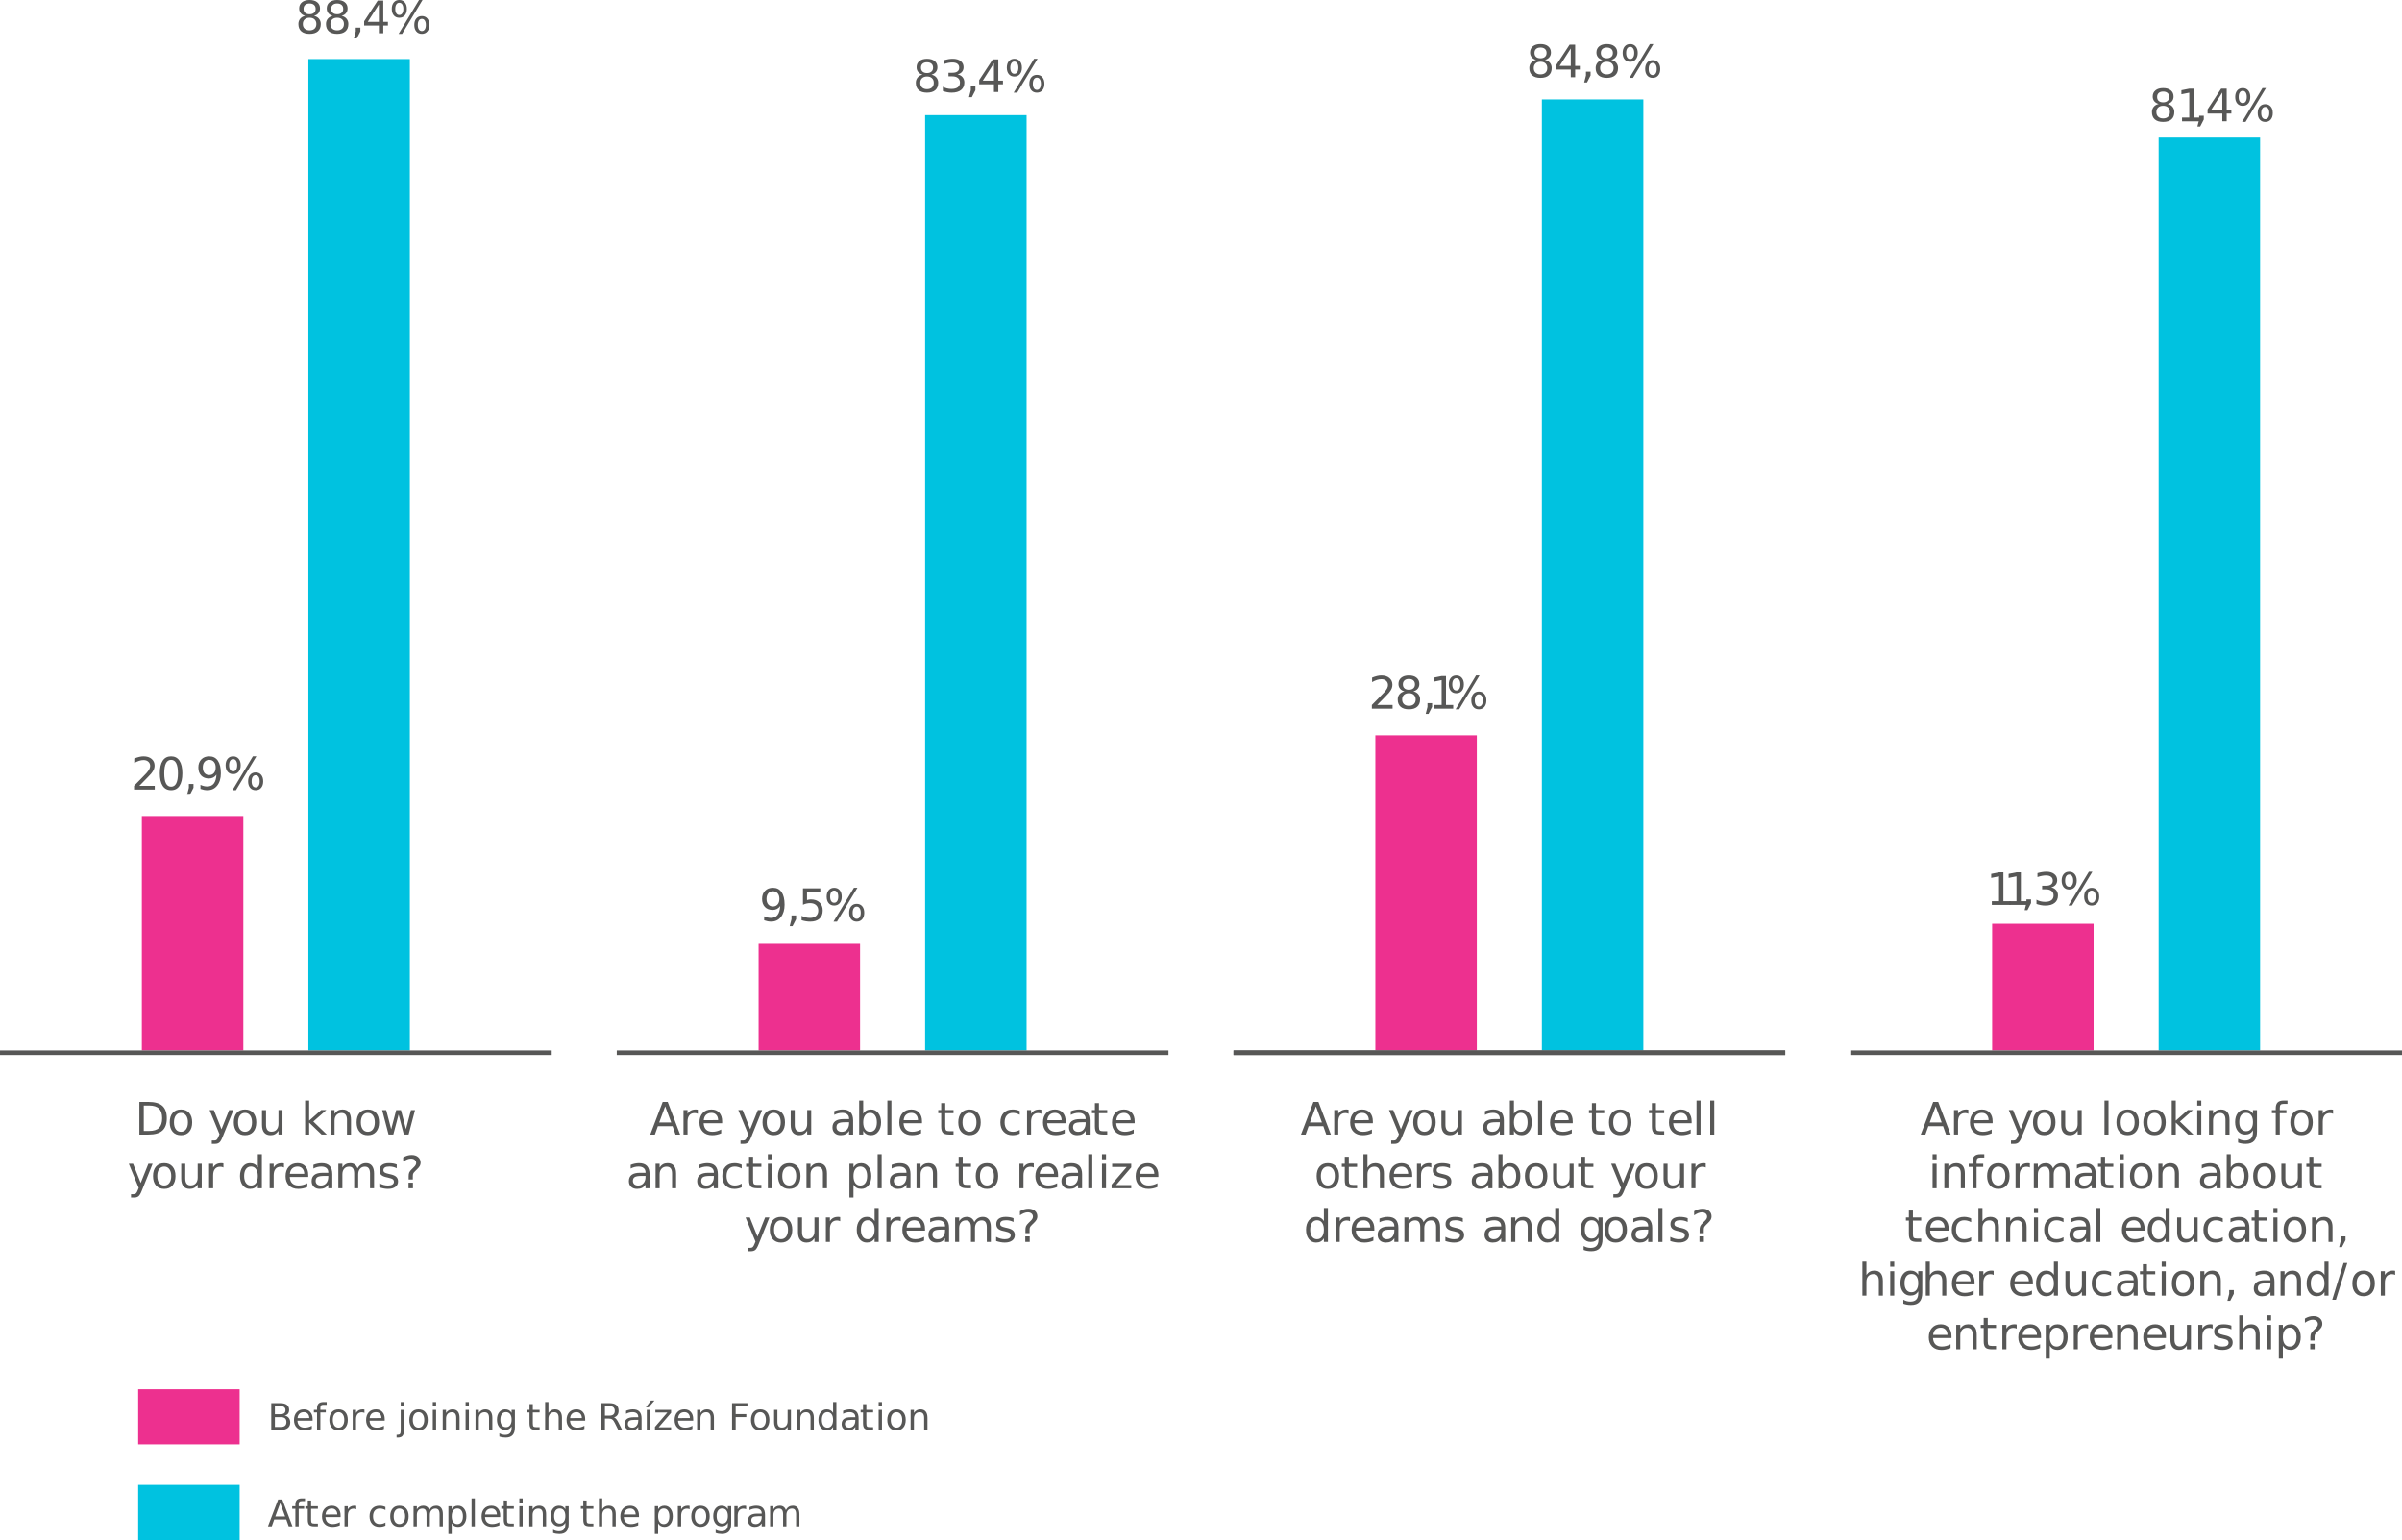
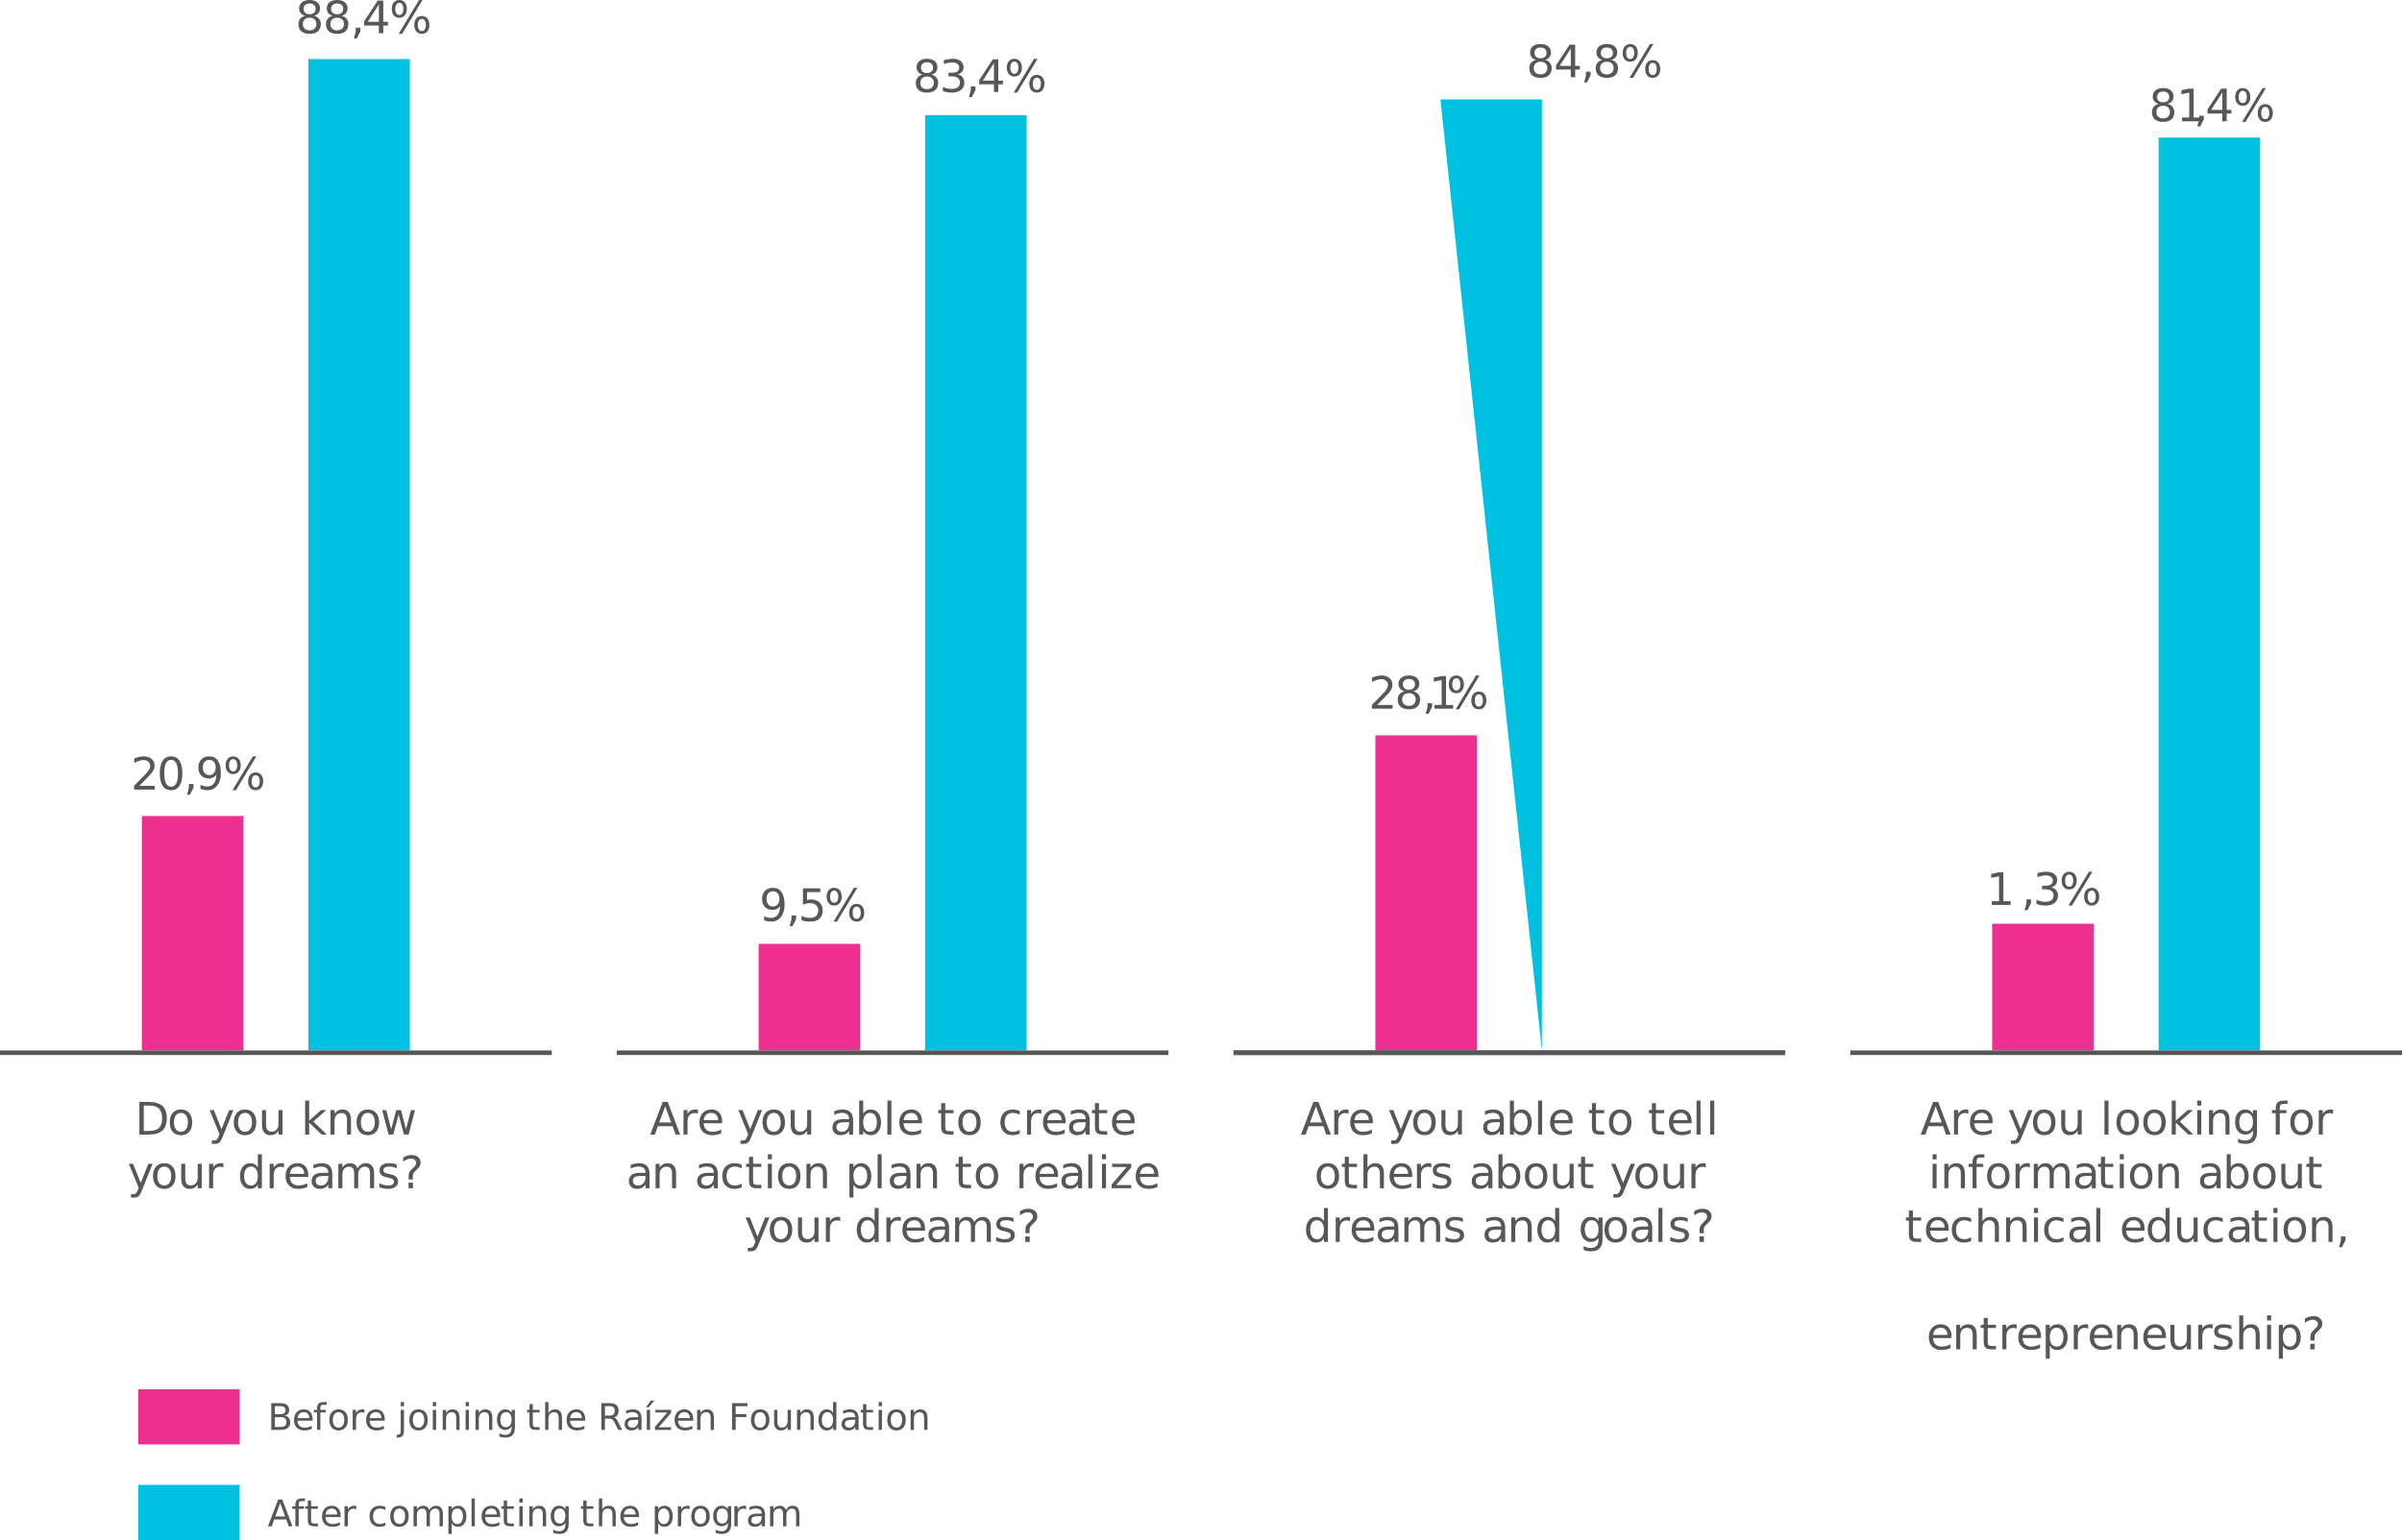
<svg xmlns="http://www.w3.org/2000/svg" width="697.701" height="447.358" viewBox="0 0 184.6 118.364">
  <path d="M11.05 84.974v1.95h.41q.52 0 .76-.235.242-.235.242-.742 0-.504-.242-.738-.24-.235-.76-.235zm-.338-.279h.697q.729 0 1.07.304.34.303.34.948 0 .648-.342.952-.343.304-1.068.304h-.697zm3.195.843q-.249 0-.393.195-.144.193-.144.531t.142.532q.145.194.395.194.247 0 .391-.195.145-.195.145-.531 0-.334-.145-.529-.144-.197-.39-.197zm0-.262q.403 0 .633.262.23.262.23.726 0 .462-.23.726-.23.262-.633.262-.405 0-.635-.262-.228-.264-.228-.726 0-.464.228-.726.23-.262.635-.262zm3.204 2.101q-.13.336-.255.439-.124.102-.332.102h-.247v-.258h.181q.128 0 .198-.06.07-.061.156-.286l.056-.141-.76-1.851h.327l.587 1.471.588-1.471h.328zm1.722-1.839q-.249 0-.393.195-.145.193-.145.531t.143.532q.144.194.395.194.246 0 .39-.195.145-.195.145-.531 0-.334-.144-.529-.145-.197-.391-.197zm0-.262q.403 0 .633.262.23.262.23.726 0 .462-.23.726-.23.262-.633.262-.405 0-.635-.262-.229-.264-.229-.726 0-.464.229-.726.23-.262.635-.262zm1.302 1.184v-1.138h.31v1.127q0 .267.104.401.104.133.312.133.25 0 .395-.16.146-.16.146-.435v-1.066h.309v1.88h-.31v-.288q-.112.171-.261.255-.148.083-.344.083-.325 0-.493-.202-.168-.202-.168-.59zm.778-1.184zm2.537-.686h.311v1.543l.922-.811h.395l-.997.88 1.04 1h-.404l-.956-.918v.919h-.31zm3.526 1.477v1.136h-.309v-1.125q0-.267-.104-.4t-.312-.133q-.25 0-.395.16-.144.16-.144.435v1.063H25.4v-1.881h.31v.292q.112-.17.261-.254.151-.084.348-.084.324 0 .49.202.166.2.166.59zm1.294-.529q-.248 0-.392.195-.145.193-.145.531t.143.532q.144.194.395.194.247 0 .391-.195.144-.195.144-.531 0-.334-.144-.529-.144-.197-.391-.197zm0-.262q.404 0 .634.262.23.262.23.726 0 .462-.23.726-.23.262-.633.262-.405 0-.635-.262-.229-.264-.229-.726 0-.464.229-.726.23-.262.635-.262zm1.1.046h.31l.386 1.468.385-1.468h.364l.386 1.468.385-1.468h.31l-.493 1.88h-.364l-.405-1.54-.407 1.54h-.364z" aria-label="Do you know" font-weight="400" font-size="3.44" font-family="Work Sans" fill="#575756" />
  <path d="M10.903 91.505q-.131.336-.255.438-.125.103-.333.103h-.247v-.259h.182q.127 0 .198-.06.07-.06.156-.286l.055-.141-.76-1.85h.327l.588 1.47.588-1.47h.327zm1.721-1.839q-.248 0-.393.195-.144.193-.144.53 0 .338.142.533.145.193.395.193.247 0 .391-.195.145-.195.145-.53t-.145-.53q-.144-.196-.39-.196zm0-.262q.403 0 .633.262.23.262.23.725 0 .462-.23.726-.23.262-.633.262-.405 0-.635-.262-.228-.264-.228-.726 0-.463.228-.725.23-.262.635-.262zm1.303 1.184v-1.139h.31v1.127q0 .267.103.402.104.132.313.132.25 0 .394-.16.146-.159.146-.434v-1.067h.31v1.881h-.31v-.289q-.112.172-.262.256-.147.082-.344.082-.324 0-.492-.202-.168-.201-.168-.589zm.778-1.184zm2.466.334q-.052-.03-.114-.044-.06-.015-.134-.015-.262 0-.403.172-.14.17-.14.488v.991h-.31v-1.88h.31v.291q.098-.17.254-.253.156-.084.38-.084.031 0 .07.005.038.003.085.012zm2.645-.003v-1.018h.31v2.613h-.31v-.282q-.097.168-.247.25-.148.081-.356.081-.34 0-.556-.272-.213-.272-.213-.716 0-.443.213-.715.215-.272.556-.272.208 0 .356.082.15.08.247.249zm-1.053.656q0 .341.14.536.14.193.386.193.245 0 .386-.193.141-.195.141-.536 0-.34-.141-.534t-.386-.194q-.245 0-.387.194-.139.194-.139.534zm3.062-.653q-.052-.03-.114-.044-.06-.015-.135-.015-.262 0-.403.172-.14.17-.14.488v.991h-.31v-1.88h.31v.291q.098-.17.254-.253.157-.084.38-.084.032 0 .07.005.04.003.086.012zm1.867.575v.15H22.27q.02.32.191.488.173.166.48.166.179 0 .345-.044.168-.043.333-.13v.292q-.167.07-.341.107-.175.037-.355.037-.45 0-.713-.262-.262-.262-.262-.709 0-.462.248-.732.25-.272.674-.272.38 0 .6.245.22.244.22.663zm-.31-.091q-.002-.254-.142-.405-.138-.151-.366-.151-.259 0-.415.146-.154.146-.178.411zm1.54.163q-.374 0-.519.085-.144.086-.144.293 0 .164.107.262.11.095.296.095.257 0 .412-.181.156-.183.156-.485v-.07zm.617-.128v1.073h-.31v-.285q-.105.171-.263.253-.158.081-.386.081-.29 0-.46-.161-.17-.163-.17-.435 0-.318.212-.479.213-.161.634-.161h.434v-.03q0-.214-.141-.33-.14-.117-.393-.117-.162 0-.314.039-.153.038-.294.115v-.285q.17-.066.329-.098.16-.033.31-.033.409 0 .61.212.202.211.202.641zm1.94-.447q.116-.208.277-.307.161-.1.38-.1.293 0 .453.207.16.205.16.585v1.135h-.311v-1.125q0-.27-.096-.401t-.292-.131q-.24 0-.38.16-.14.159-.14.434v1.063h-.31v-1.125q0-.272-.095-.401-.096-.131-.296-.131-.237 0-.376.16-.14.16-.14.434v1.063h-.31v-1.88h.31v.291q.106-.172.254-.255.148-.082.351-.082.205 0 .348.104.144.104.213.302zm3.012-.305v.292q-.13-.067-.272-.1-.14-.034-.292-.034-.23 0-.346.07-.114.07-.114.212 0 .107.082.17.083.06.331.115l.106.024q.33.07.467.2.14.127.14.357 0 .262-.21.415-.206.153-.568.153-.152 0-.316-.03-.163-.029-.344-.088v-.319q.17.09.337.135.166.043.33.043.218 0 .335-.074.118-.075.118-.211 0-.126-.086-.193-.084-.067-.371-.13l-.107-.025q-.288-.06-.415-.185-.128-.125-.128-.344 0-.265.188-.41.188-.144.534-.144.172 0 .323.025.15.025.278.076zm.905 1.399h.341v.426h-.34zm.331-.247h-.32v-.259q0-.17.046-.279.047-.109.198-.253l.152-.15q.095-.089.137-.168.044-.079.044-.16 0-.15-.11-.243-.11-.092-.291-.092-.133 0-.284.059-.15.058-.313.171v-.316q.158-.095.32-.143.162-.047.335-.047.31 0 .496.163.188.163.188.43 0 .128-.06.244-.061.114-.212.259l-.148.144q-.079.079-.112.124-.032.044-.046.086-.01.035-.015.086-.005.05-.005.137z" aria-label="your dreams?" font-weight="400" font-size="3.44" font-family="Work Sans" fill="#575756" />
  <path d="M51.121 85.03l-.46 1.247h.922zm-.191-.335h.384l.956 2.508h-.353l-.228-.643h-1.13l-.229.643h-.357zm2.7.915q-.052-.03-.114-.043-.06-.015-.135-.015-.262 0-.403.171-.14.17-.14.489v.99h-.31v-1.88h.31v.292q.098-.171.254-.254.157-.084.38-.084.032 0 .07.005.04.003.086.012zm1.867.575v.151h-1.42q.02.32.19.487.174.167.481.167.178 0 .344-.044.168-.044.333-.131v.292q-.166.07-.341.108-.175.037-.354.037-.45 0-.714-.262-.262-.262-.262-.71 0-.461.248-.731.25-.273.674-.273.38 0 .6.246.221.243.221.663zm-.309-.09q-.003-.254-.143-.405-.137-.152-.366-.152-.258 0-.415.147-.154.146-.178.411zm2.554 1.282q-.13.336-.255.439-.124.102-.332.102h-.247v-.258h.181q.128 0 .198-.06.07-.061.156-.286l.056-.141-.76-1.851h.327l.587 1.471.588-1.471h.328zm1.722-1.839q-.249 0-.393.195-.145.193-.145.531t.143.532q.144.194.395.194.246 0 .39-.195.145-.195.145-.531 0-.334-.144-.529-.145-.197-.391-.197zm0-.262q.403 0 .633.262.23.262.23.726 0 .462-.23.726-.23.262-.633.262-.405 0-.635-.262-.229-.264-.229-.726 0-.464.229-.726.23-.262.635-.262zm1.302 1.184v-1.138h.31v1.127q0 .267.104.401.104.133.312.133.25 0 .395-.16.146-.16.146-.435v-1.066h.309v1.88h-.31v-.288q-.112.171-.261.255-.148.083-.345.083-.324 0-.492-.202-.168-.202-.168-.59zm.778-1.184zm3.404.981q-.374 0-.519.086-.144.085-.144.292 0 .165.107.262.11.096.296.096.257 0 .411-.182.157-.183.157-.485v-.069zm.617-.127v1.073h-.31v-.286q-.105.172-.263.254-.158.08-.386.08-.29 0-.46-.16-.17-.164-.17-.436 0-.317.212-.478.213-.162.634-.162h.434v-.03q0-.213-.141-.329-.14-.118-.393-.118-.162 0-.314.04-.153.038-.294.115v-.286q.17-.065.329-.097.16-.034.31-.034.409 0 .61.212.202.212.202.642zm1.825.134q0-.34-.14-.534-.14-.195-.385-.195t-.386.195q-.14.193-.14.534 0 .34.14.536.14.193.386.193.245 0 .385-.193.14-.195.14-.536zm-1.05-.657q.097-.168.244-.248.15-.083.356-.083.343 0 .556.273.215.272.215.715 0 .443-.215.715-.213.273-.556.273-.206 0-.356-.081-.147-.082-.245-.25v.282h-.31V84.59h.31zm1.857-1.017h.309v2.613h-.31zm2.661 1.595v.151h-1.42q.02.32.191.487.173.167.48.167.178 0 .345-.044.168-.044.332-.131v.292q-.166.07-.34.108-.175.037-.355.037-.45 0-.714-.262-.262-.262-.262-.71 0-.461.249-.731.25-.273.673-.273.38 0 .6.246.221.243.221.663zm-.309-.09q-.003-.254-.142-.405-.138-.152-.367-.152-.258 0-.414.147-.155.146-.178.411zm2.095-1.307v.534h.636v.24h-.636v1.021q0 .23.062.296.064.065.257.065h.317v.259h-.317q-.358 0-.494-.133-.136-.134-.136-.487v-1.021h-.227v-.24h.227v-.534zm1.864.75q-.248 0-.393.195-.144.193-.144.531t.143.532q.144.194.394.194.247 0 .392-.195.144-.195.144-.531 0-.334-.144-.529-.145-.197-.392-.197zm0-.262q.403 0 .633.262.23.262.23.726 0 .462-.23.726-.23.262-.633.262-.405 0-.635-.262-.228-.264-.228-.726 0-.464.228-.726.23-.262.635-.262zm3.862.118v.289q-.131-.072-.264-.108-.131-.037-.265-.037-.301 0-.467.192-.167.19-.167.534 0 .344.167.536.166.19.467.19.134 0 .265-.036.133-.037.264-.109v.286q-.13.06-.27.09-.137.03-.293.03-.425 0-.675-.267-.25-.267-.25-.72 0-.46.252-.724.253-.264.693-.264.143 0 .279.03.136.03.264.088zm1.662.216q-.052-.03-.114-.043-.06-.015-.134-.015-.262 0-.404.171-.139.17-.139.489v.99h-.31v-1.88h.31v.292q.097-.171.254-.254.156-.084.38-.084.031 0 .07.005.038.003.085.012zm1.868.575v.151h-1.421q.02.32.191.487.173.167.48.167.178 0 .345-.044.168-.044.332-.131v.292q-.166.07-.34.108-.175.037-.355.037-.45 0-.714-.262-.262-.262-.262-.71 0-.461.249-.731.25-.273.673-.273.38 0 .6.246.221.243.221.663zm-.31-.09q-.003-.254-.142-.405-.138-.152-.366-.152-.26 0-.415.147-.155.146-.178.411zm1.54.162q-.375 0-.519.086-.144.085-.144.292 0 .165.107.262.11.096.296.096.257 0 .411-.182.156-.183.156-.485v-.069zm.616-.127v1.073h-.309v-.286q-.105.172-.263.254-.158.08-.387.08-.289 0-.46-.16-.17-.164-.17-.436 0-.317.212-.478.213-.162.635-.162h.433v-.03q0-.213-.14-.329-.14-.118-.394-.118-.161 0-.314.04-.153.038-.294.115v-.286q.17-.065.33-.097.159-.034.31-.034.408 0 .61.212.201.212.201.642zm.713-1.342v.534h.636v.24h-.636v1.021q0 .23.062.296.064.065.257.065h.317v.259h-.317q-.358 0-.494-.133-.136-.134-.136-.487v-1.021h-.227v-.24h.227v-.534zm2.744 1.397v.151h-1.42q.02.32.19.487.174.167.481.167.178 0 .344-.044.168-.044.333-.131v.292q-.166.07-.34.108-.176.037-.355.037-.45 0-.714-.262-.262-.262-.262-.71 0-.461.249-.731.25-.273.673-.273.38 0 .6.246.221.243.221.663zm-.309-.09q-.003-.254-.143-.405-.137-.152-.366-.152-.258 0-.414.147-.155.146-.179.411z" aria-label="Are you able to create" font-weight="400" font-size="3.44" font-family="Work Sans" fill="#575756" />
  <path d="M49.303 90.385q-.374 0-.518.085-.145.086-.145.293 0 .164.108.262.109.095.295.095.257 0 .412-.181.156-.183.156-.485v-.07zm.617-.128v1.073h-.31v-.285q-.105.171-.263.253-.158.081-.386.081-.289 0-.46-.161-.17-.163-.17-.435 0-.318.212-.479.213-.161.635-.161h.433v-.03q0-.214-.141-.33-.14-.117-.393-.117-.161 0-.314.039-.153.038-.294.115v-.285q.17-.066.329-.098.16-.033.31-.033.409 0 .61.212.202.211.202.641zm2.039-.062v1.135h-.309v-1.125q0-.267-.104-.4-.104-.132-.313-.132-.25 0-.394.16-.145.159-.145.434v1.063h-.31v-1.88h.31v.291q.111-.17.26-.253.152-.084.348-.084.324 0 .49.201.167.2.167.59zm2.593.19q-.374 0-.519.085-.144.086-.144.293 0 .164.107.262.11.095.296.095.257 0 .411-.181.157-.183.157-.485v-.07zm.617-.128v1.073h-.31v-.285q-.105.171-.263.253-.158.081-.386.081-.29 0-.46-.161-.17-.163-.17-.435 0-.318.211-.479.214-.161.635-.161h.434v-.03q0-.214-.141-.33-.14-.117-.393-.117-.162 0-.315.039-.152.038-.293.115v-.285q.17-.066.329-.098.16-.033.31-.033.409 0 .61.212.202.211.202.641zm1.829-.736v.29q-.131-.073-.264-.108-.13-.037-.265-.037-.3 0-.467.191-.166.19-.166.535 0 .344.166.535.166.19.467.19.134 0 .265-.035.133-.037.264-.11v.286q-.13.06-.269.09-.138.031-.294.031-.425 0-.675-.267-.25-.267-.25-.72 0-.46.252-.724.253-.264.693-.264.143 0 .28.03.135.029.263.087zm.878-.606v.534h.637v.24h-.637v1.022q0 .23.062.295.064.066.257.066h.318v.258h-.318q-.358 0-.494-.132-.136-.135-.136-.487v-1.022h-.226v-.24h.226v-.534zm1.136.535h.309v1.88h-.31zm0-.733h.309v.391h-.31zm1.643.949q-.248 0-.393.195-.144.193-.144.53 0 .338.143.533.144.193.394.193.247 0 .392-.195.144-.195.144-.53t-.144-.53q-.145-.196-.392-.196zm0-.262q.403 0 .634.262.23.262.23.725 0 .462-.23.726-.23.262-.634.262t-.634-.262q-.229-.264-.229-.726 0-.463.229-.725.23-.262.634-.262zm2.899.791v1.135h-.31v-1.125q0-.267-.103-.4-.104-.132-.313-.132-.25 0-.394.16-.145.159-.145.434v1.063h-.31v-1.88h.31v.291q.111-.17.26-.253.152-.084.348-.084.324 0 .49.201.167.2.167.59zm2.037.853v.998h-.31v-2.597h.31v.286q.098-.168.245-.249.15-.082.356-.082.343 0 .556.272.215.272.215.715 0 .444-.215.716-.213.272-.556.272-.206 0-.356-.08-.147-.083-.245-.25zm1.052-.657q0-.34-.142-.534-.139-.194-.384-.194t-.386.194q-.14.194-.14.534 0 .341.14.536.14.193.386.193.245 0 .384-.193.142-.195.142-.536zm.806-1.674h.309v2.613h-.31zm1.907 1.668q-.374 0-.519.085-.144.086-.144.293 0 .164.107.262.11.095.296.095.257 0 .411-.181.157-.183.157-.485v-.07zm.617-.128v1.073h-.31v-.285q-.105.171-.263.253-.158.081-.386.081-.29 0-.46-.161-.17-.163-.17-.435 0-.318.211-.479.214-.161.635-.161h.434v-.03q0-.214-.142-.33-.139-.117-.392-.117-.162 0-.315.039-.152.038-.293.115v-.285q.17-.066.329-.098.16-.033.31-.033.409 0 .61.212.202.211.202.641zm2.039-.062v1.135h-.31v-1.125q0-.267-.103-.4-.105-.132-.313-.132-.25 0-.394.16-.145.159-.145.434v1.063h-.31v-1.88h.31v.291q.111-.17.26-.253.152-.084.348-.084.324 0 .49.201.167.2.167.59zm1.975-1.28v.534h.637v.24h-.637v1.022q0 .23.062.295.064.066.257.066h.318v.258h-.318q-.358 0-.494-.132-.136-.135-.136-.487v-1.022h-.226v-.24h.226v-.534zm1.864.751q-.248 0-.393.195-.144.193-.144.53 0 .338.143.533.144.193.394.193.247 0 .392-.195.144-.195.144-.53t-.144-.53q-.145-.196-.392-.196zm0-.262q.404 0 .634.262.23.262.23.725 0 .462-.23.726-.23.262-.634.262t-.634-.262q-.229-.264-.229-.726 0-.463.229-.725.23-.262.634-.262zm3.599.334q-.053-.03-.115-.044-.06-.015-.134-.015-.262 0-.403.172-.14.17-.14.488v.991h-.31v-1.88h.31v.291q.098-.17.254-.253.156-.084.38-.084.031 0 .07.005.038.003.086.012zm1.866.575v.15h-1.42q.02.32.191.488.173.166.48.166.178 0 .345-.044.168-.043.332-.13v.292q-.166.07-.34.107-.175.037-.355.037-.45 0-.714-.262-.262-.262-.262-.709 0-.462.249-.732.25-.272.673-.272.38 0 .6.245.221.244.221.663zm-.309-.091q-.003-.254-.142-.405-.138-.151-.366-.151-.26 0-.415.146-.155.146-.178.411zm1.54.163q-.374 0-.519.085-.144.086-.144.293 0 .164.107.262.11.095.296.095.257 0 .411-.181.156-.183.156-.485v-.07zm.616-.128v1.073h-.309v-.285q-.105.171-.263.253-.158.081-.387.081-.288 0-.46-.161-.17-.163-.17-.435 0-.318.212-.479.214-.161.635-.161h.433v-.03q0-.214-.14-.33-.14-.117-.394-.117-.16 0-.314.039-.153.038-.294.115v-.285q.17-.066.33-.098.16-.033.31-.033.408 0 .61.212.201.211.201.641zm.476-1.54h.309v2.613h-.309zm1.052.733h.31v1.88h-.31zm0-.733h.31v.391h-.31zm.781.733h1.468v.281l-1.162 1.352h1.162v.247h-1.51v-.282l1.162-1.352h-1.12zm3.553.863v.15h-1.421q.02.32.191.488.173.166.48.166.179 0 .345-.044.168-.043.332-.13v.292q-.166.07-.34.107-.175.037-.355.037-.45 0-.714-.262-.262-.262-.262-.709 0-.462.249-.732.25-.272.673-.272.38 0 .6.245.222.244.222.663zm-.31-.091q-.002-.254-.142-.405-.138-.151-.366-.151-.259 0-.415.146-.155.146-.178.411z" aria-label="an action plan to realize" font-weight="400" font-size="3.44" font-family="Work Sans" fill="#575756" />
  <path d="M58.303 95.632q-.131.336-.255.439-.125.102-.333.102h-.247v-.258h.182q.127 0 .198-.06.07-.061.156-.286l.055-.141-.76-1.851h.327l.588 1.471.588-1.471h.327zm1.721-1.839q-.248 0-.393.195-.144.193-.144.531t.142.532q.145.194.395.194.247 0 .391-.195.145-.195.145-.531 0-.334-.145-.529-.144-.197-.39-.197zm0-.262q.403 0 .633.262.23.262.23.726 0 .462-.23.726-.23.262-.633.262-.405 0-.635-.262-.228-.264-.228-.726 0-.464.228-.726.23-.262.635-.262zm1.303 1.184v-1.138h.31v1.127q0 .267.103.401.104.133.313.133.25 0 .394-.16.146-.16.146-.435v-1.066h.31v1.88h-.31v-.288q-.112.171-.262.255-.147.083-.344.083-.324 0-.492-.202-.168-.202-.168-.59zm.778-1.184zm2.466.335q-.052-.03-.114-.044-.06-.015-.134-.015-.262 0-.403.171-.14.17-.14.489v.99h-.31v-1.88h.31v.292q.098-.171.254-.254.156-.084.38-.084.031 0 .07.005.038.003.085.012zm2.645-.004v-1.017h.31v2.613h-.31v-.282q-.097.168-.247.25-.148.08-.356.08-.34 0-.556-.272-.213-.272-.213-.715 0-.443.213-.715.215-.273.556-.273.208 0 .356.083.15.08.247.248zm-1.053.657q0 .34.14.536.14.193.386.193.245 0 .386-.193.141-.195.141-.536 0-.34-.141-.534-.141-.195-.386-.195-.245 0-.387.195-.139.193-.139.534zm3.062-.653q-.052-.03-.114-.044-.06-.015-.135-.015-.262 0-.403.171-.14.17-.14.489v.99h-.31v-1.88h.31v.292q.098-.171.254-.254.157-.084.38-.084.032 0 .07.005.04.003.086.012zm1.867.574v.151H69.67q.02.32.191.487.173.167.48.167.179 0 .345-.044.168-.044.333-.131v.292q-.167.07-.341.108-.175.036-.355.036-.45 0-.713-.262-.262-.262-.262-.708 0-.462.248-.733.25-.272.674-.272.38 0 .6.246.22.243.22.663zm-.31-.09q-.002-.254-.142-.405-.138-.152-.366-.152-.259 0-.415.147-.154.146-.178.411zm1.54.162q-.374 0-.519.086-.144.086-.144.292 0 .165.107.262.11.096.296.096.257 0 .412-.182.156-.183.156-.485v-.069zm.617-.127v1.073h-.31v-.286q-.105.172-.263.254-.158.08-.386.08-.29 0-.46-.16-.17-.164-.17-.436 0-.317.212-.478.213-.162.634-.162h.434v-.03q0-.213-.141-.329-.14-.118-.393-.118-.162 0-.314.04-.153.038-.294.115v-.286q.17-.065.329-.097.16-.034.31-.034.409 0 .61.212.202.212.202.642zm1.94-.447q.116-.208.277-.307.161-.1.38-.1.293 0 .453.207.16.205.16.584v1.136h-.311v-1.125q0-.27-.096-.402-.096-.13-.292-.13-.24 0-.38.159-.14.16-.14.435v1.063h-.31v-1.125q0-.273-.095-.402-.096-.13-.296-.13-.237 0-.376.16-.14.16-.14.434v1.063h-.31v-1.881h.31v.292q.106-.173.254-.255.148-.083.351-.083.205 0 .348.105.144.104.213.302zm3.012-.306v.292q-.13-.067-.272-.1-.14-.034-.292-.034-.23 0-.346.07-.114.071-.114.212 0 .108.082.17.083.06.331.116l.106.023q.33.07.467.2.14.128.14.358 0 .262-.21.415-.206.152-.568.152-.152 0-.316-.03-.163-.028-.344-.087v-.32q.17.09.337.135.166.044.33.044.218 0 .335-.074.118-.076.118-.212 0-.126-.086-.193-.084-.067-.371-.13l-.108-.024q-.287-.06-.414-.185-.128-.126-.128-.344 0-.266.188-.41.188-.145.534-.145.172 0 .323.026.15.025.278.075zm.905 1.399h.341v.427h-.34zm.331-.247h-.32v-.258q0-.17.046-.28.047-.108.198-.253l.152-.15q.095-.088.137-.167.044-.079.044-.161 0-.15-.11-.242-.11-.093-.291-.093-.133 0-.284.06-.15.058-.313.17v-.315q.158-.096.32-.143.162-.047.335-.047.31 0 .496.163.188.163.188.43 0 .128-.06.243-.061.115-.212.26l-.148.143q-.079.08-.113.125-.031.043-.045.085-.01.036-.015.086-.005.05-.005.138z" aria-label="your dreams?" font-weight="400" font-size="3.44" font-family="Work Sans" fill="#575756" />
  <path d="M101.132 85.03l-.46 1.247h.922zm-.192-.335h.385l.956 2.508h-.353l-.228-.643h-1.13l-.23.643h-.357zm2.7.915q-.052-.03-.114-.043-.06-.015-.134-.015-.262 0-.403.171-.14.17-.14.489v.99h-.31v-1.88h.31v.292q.098-.171.254-.254.156-.084.38-.084.032 0 .07.005.039.003.086.012zm1.868.575v.151h-1.421q.02.32.191.487.173.167.48.167.179 0 .345-.044.168-.044.333-.131v.292q-.167.07-.341.108-.175.037-.355.037-.45 0-.714-.262-.262-.262-.262-.71 0-.461.249-.731.25-.273.674-.273.38 0 .6.246.22.243.22.663zm-.31-.09q-.002-.254-.142-.405-.138-.152-.366-.152-.259 0-.415.147-.154.146-.178.411zm2.555 1.282q-.131.336-.255.439-.125.102-.333.102h-.247v-.258h.182q.127 0 .198-.06.07-.061.156-.286l.055-.141-.76-1.851h.327l.588 1.471.588-1.471h.327zm1.721-1.839q-.248 0-.393.195-.144.193-.144.531t.142.532q.145.194.395.194.247 0 .391-.195.145-.195.145-.531 0-.334-.145-.529-.144-.197-.39-.197zm0-.262q.403 0 .633.262.23.262.23.726 0 .462-.23.726-.23.262-.633.262-.405 0-.635-.262-.228-.264-.228-.726 0-.464.228-.726.23-.262.635-.262zm1.303 1.184v-1.138h.309v1.127q0 .267.104.401.104.133.313.133.25 0 .394-.16.146-.16.146-.435v-1.066h.31v1.88h-.31v-.288q-.112.171-.262.255-.147.083-.344.083-.324 0-.492-.202-.168-.202-.168-.59zm.778-1.184zm3.404.981q-.375 0-.52.086-.144.085-.144.292 0 .165.108.262.11.096.296.096.257 0 .411-.182.156-.183.156-.485v-.069zm.616-.127v1.073h-.309v-.286q-.106.172-.263.254-.158.08-.387.08-.289 0-.46-.16-.17-.164-.17-.436 0-.317.212-.478.213-.162.635-.162h.433v-.03q0-.213-.14-.329-.14-.118-.394-.118-.161 0-.314.04-.153.038-.294.115v-.286q.17-.065.33-.097.159-.034.31-.034.408 0 .61.212.201.212.201.642zm1.826.134q0-.34-.14-.534-.14-.195-.386-.195-.245 0-.386.195-.14.193-.14.534 0 .34.14.536.141.193.386.193.246 0 .385-.193.141-.195.141-.536zm-1.051-.657q.097-.168.245-.248.15-.083.356-.083.343 0 .556.273.215.272.215.715 0 .443-.215.715-.213.273-.556.273-.207 0-.356-.081-.148-.082-.245-.25v.282h-.31V84.59h.31zm1.857-1.017h.31v2.613h-.31zm2.662 1.595v.151h-1.42q.02.32.19.487.174.167.48.167.179 0 .345-.044.168-.044.333-.131v.292q-.167.07-.341.108-.175.037-.355.037-.45 0-.713-.262-.262-.262-.262-.71 0-.461.248-.731.25-.273.674-.273.38 0 .6.246.22.243.22.663zm-.31-.09q-.002-.254-.142-.405-.138-.152-.366-.152-.259 0-.415.147-.154.146-.178.411zm2.095-1.307v.534h.637v.24h-.637v1.021q0 .23.062.296.064.065.257.065h.318v.259h-.318q-.357 0-.493-.133-.136-.134-.136-.487v-1.021h-.227v-.24h.227v-.534zm1.865.75q-.249 0-.393.195-.145.193-.145.531t.143.532q.145.194.395.194.247 0 .391-.195.145-.195.145-.531 0-.334-.145-.529-.144-.197-.391-.197zm0-.262q.403 0 .633.262.23.262.23.726 0 .462-.23.726-.23.262-.633.262-.405 0-.635-.262-.228-.264-.228-.726 0-.464.228-.726.23-.262.635-.262zm2.744-.488v.534h.637v.24h-.637v1.021q0 .23.063.296.063.065.257.065h.317v.259h-.317q-.358 0-.494-.133-.136-.134-.136-.487v-1.021h-.227v-.24h.227v-.534zm2.745 1.397v.151h-1.42q.02.32.19.487.174.167.48.167.179 0 .345-.044.168-.044.333-.131v.292q-.167.07-.341.108-.175.037-.355.037-.45 0-.713-.262-.262-.262-.262-.71 0-.461.248-.731.25-.273.674-.273.38 0 .6.246.22.243.22.663zm-.31-.09q-.002-.254-.142-.405-.138-.152-.366-.152-.259 0-.415.147-.154.146-.178.411zm.686-1.505h.309v2.613h-.31zm1.052 0h.31v2.613h-.31z" aria-label="Are you able to tell" font-weight="400" font-size="3.44" font-family="Work Sans" fill="#575756" />
  <path d="M102.05 89.666q-.249 0-.393.195-.145.193-.145.53 0 .338.143.533.145.193.395.193.247 0 .391-.195.145-.195.145-.53t-.145-.53q-.144-.196-.391-.196zm0-.262q.403 0 .633.262.23.262.23.725 0 .462-.23.726-.23.262-.633.262-.405 0-.635-.262-.228-.264-.228-.726 0-.463.228-.725.23-.262.635-.262zm1.61-.489v.534h.636v.24h-.637v1.022q0 .23.062.295.064.066.257.066h.318v.258h-.318q-.357 0-.493-.132-.136-.135-.136-.487v-1.022h-.227v-.24h.227v-.534zm2.698 1.28v1.135h-.309v-1.125q0-.267-.104-.4-.104-.132-.312-.132-.25 0-.395.16-.144.159-.144.434v1.063h-.31v-2.613h.31v1.025q.11-.17.26-.254.151-.084.348-.084.324 0 .49.201.166.2.166.59zm2.175.118v.15h-1.42q.02.32.19.488.174.166.48.166.179 0 .345-.044.168-.043.333-.13v.292q-.167.07-.341.107-.175.037-.355.037-.45 0-.713-.262-.262-.262-.262-.709 0-.462.248-.732.25-.272.674-.272.38 0 .6.245.22.244.22.663zm-.31-.091q-.002-.254-.142-.405-.138-.151-.366-.151-.259 0-.415.146-.154.146-.178.411zm1.776-.484q-.053-.03-.115-.044-.06-.015-.134-.015-.262 0-.403.172-.14.17-.14.488v.991h-.31v-1.88h.31v.291q.098-.17.254-.253.156-.084.38-.084.032 0 .07.005.039.003.086.012zm1.44-.233v.292q-.131-.067-.272-.1-.141-.034-.292-.034-.23 0-.346.07-.115.07-.115.212 0 .107.083.17.082.06.33.115l.106.024q.33.07.467.2.14.127.14.357 0 .262-.209.415-.206.153-.569.153-.151 0-.316-.03-.163-.029-.344-.088v-.319q.171.09.338.135.166.043.329.043.218 0 .336-.074.117-.075.117-.211 0-.126-.085-.193-.084-.067-.372-.13l-.107-.025q-.287-.06-.415-.185t-.128-.344q0-.265.189-.41.188-.144.534-.144.17 0 .322.025.151.025.279.076zm2.641.88q-.374 0-.519.085-.144.086-.144.293 0 .164.107.262.11.095.296.095.257 0 .411-.181.157-.183.157-.485v-.07zm.617-.128v1.073h-.31v-.285q-.105.171-.263.253-.158.081-.386.081-.29 0-.46-.161-.17-.163-.17-.435 0-.318.211-.479.214-.161.635-.161h.434v-.03q0-.214-.142-.33-.139-.117-.393-.117-.16 0-.314.039-.152.038-.294.115v-.285q.17-.066.33-.098.16-.033.31-.033.408 0 .61.212.202.211.202.641zm1.825.134q0-.34-.14-.534t-.385-.194q-.245 0-.387.194-.139.194-.139.534 0 .341.14.536.14.193.386.193.245 0 .384-.193.141-.195.141-.536zm-1.051-.656q.097-.168.245-.249.15-.082.356-.082.343 0 .556.272.215.272.215.715 0 .444-.215.716-.213.272-.556.272-.206 0-.356-.08-.148-.083-.245-.25v.281h-.31v-2.613h.31zm2.587-.069q-.249 0-.393.195-.145.193-.145.53 0 .338.143.533.144.193.395.193.246 0 .39-.195.145-.195.145-.53t-.144-.53q-.145-.196-.391-.196zm0-.262q.403 0 .633.262.23.262.23.725 0 .462-.23.726-.23.262-.633.262-.405 0-.635-.262-.229-.264-.229-.726 0-.463.229-.725.23-.262.635-.262zm1.302 1.184v-1.139h.31v1.127q0 .267.104.402.104.132.312.132.25 0 .395-.16.146-.159.146-.434v-1.067h.309v1.881h-.31v-.289q-.112.172-.261.256-.148.082-.344.082-.325 0-.492-.202-.168-.201-.168-.589zm.778-1.184zm1.682-.489v.534h.637v.24h-.637v1.022q0 .23.062.295.064.066.257.066h.318v.258h-.318q-.357 0-.493-.132-.136-.135-.136-.487v-1.022h-.227v-.24h.227v-.534zm3.005 2.59q-.13.336-.255.438-.124.103-.332.103h-.247v-.259h.181q.128 0 .198-.06t.156-.286l.056-.141-.76-1.85h.327l.587 1.47.588-1.47h.328zm1.721-1.839q-.248 0-.393.195-.144.193-.144.53 0 .338.143.533.144.193.394.193.247 0 .392-.195.144-.195.144-.53t-.144-.53q-.145-.196-.392-.196zm0-.262q.404 0 .634.262.23.262.23.725 0 .462-.23.726-.23.262-.634.262t-.634-.262q-.229-.264-.229-.726 0-.463.229-.725.23-.262.634-.262zm1.304 1.184v-1.139h.308v1.127q0 .267.105.402.104.132.312.132.25 0 .395-.16.146-.159.146-.434v-1.067h.309v1.881h-.31v-.289q-.112.172-.261.256-.148.082-.344.082-.325 0-.493-.202-.168-.201-.168-.589zm.777-1.184zm2.467.334q-.053-.03-.115-.044-.06-.015-.134-.015-.262 0-.403.172-.14.17-.14.488v.991h-.31v-1.88h.31v.291q.098-.17.254-.253.156-.084.38-.084.032 0 .07.005.039.003.086.012z" aria-label="others about your" font-weight="400" font-size="3.44" font-family="Work Sans" fill="#575756" />
  <path d="M101.745 93.862v-1.017h.31v2.613h-.31v-.282q-.097.168-.247.25-.147.08-.356.08-.34 0-.556-.272-.213-.272-.213-.715 0-.443.213-.715.215-.273.556-.273.209 0 .356.083.15.08.247.248zm-1.053.657q0 .34.14.536.14.193.386.193.245 0 .386-.193.141-.195.141-.536 0-.34-.14-.534-.142-.195-.387-.195-.245 0-.386.195-.14.193-.14.534zm3.062-.653q-.052-.03-.114-.044-.06-.015-.135-.015-.262 0-.403.171-.139.17-.139.489v.99h-.31v-1.88h.31v.292q.097-.171.254-.254.156-.084.38-.084.031 0 .07.005.038.003.085.012zm1.867.574v.151h-1.42q.02.32.19.487.174.167.481.167.178 0 .345-.044.167-.044.332-.131v.292q-.166.07-.34.108-.176.036-.355.036-.45 0-.714-.262-.262-.262-.262-.708 0-.462.249-.733.25-.272.673-.272.38 0 .6.246.221.243.221.663zm-.309-.09q-.003-.254-.142-.405-.138-.152-.367-.152-.258 0-.414.147-.155.146-.178.411zm1.54.162q-.375 0-.52.086-.144.086-.144.292 0 .165.108.262.11.096.296.096.256 0 .411-.182.156-.183.156-.485v-.069zm.616-.127v1.073h-.309v-.286q-.106.172-.263.254-.158.08-.387.08-.289 0-.46-.16-.17-.164-.17-.436 0-.317.212-.478.213-.162.635-.162h.433v-.03q0-.213-.14-.329-.14-.118-.394-.118-.161 0-.314.04-.153.038-.294.115v-.286q.17-.065.33-.097.159-.034.31-.034.408 0 .61.212.201.212.201.642zm1.94-.447q.116-.208.277-.307.162-.1.38-.1.294 0 .453.207.16.205.16.584v1.136h-.31v-1.125q0-.27-.096-.402-.096-.13-.293-.13-.24 0-.38.159-.139.16-.139.435v1.063h-.31v-1.125q0-.273-.096-.402-.096-.13-.296-.13-.236 0-.376.16t-.14.434v1.063h-.31v-1.881h.31v.292q.107-.173.254-.255.148-.083.351-.083.205 0 .348.105.145.104.213.302zm3.012-.306v.292q-.13-.067-.271-.1-.141-.034-.292-.034-.23 0-.346.07-.115.071-.115.212 0 .108.083.17.082.06.33.116l.106.023q.33.07.467.2.14.128.14.358 0 .262-.209.415-.206.152-.569.152-.151 0-.316-.03-.163-.028-.344-.087v-.32q.171.09.338.135.166.044.329.044.218 0 .336-.074.117-.076.117-.212 0-.126-.086-.193-.084-.067-.37-.13l-.108-.024q-.287-.06-.415-.185-.128-.126-.128-.344 0-.266.188-.41.189-.145.535-.145.17 0 .322.026.151.025.279.075zm2.642.88q-.374 0-.519.086-.144.086-.144.292 0 .165.107.262.11.096.296.096.257 0 .411-.182.156-.183.156-.485v-.069zm.617-.127v1.073h-.31v-.286q-.105.172-.263.254-.158.08-.386.08-.29 0-.46-.16-.17-.164-.17-.436 0-.317.211-.478.214-.162.635-.162h.433v-.03q0-.213-.14-.329-.14-.118-.394-.118-.16 0-.314.04-.152.038-.294.115v-.286q.17-.065.33-.097.16-.034.31-.034.408 0 .61.212t.202.642zm2.039-.063v1.136h-.31v-1.125q0-.267-.103-.4-.105-.133-.313-.133-.25 0-.395.16-.144.16-.144.435v1.063h-.31v-1.881h.31v.292q.11-.17.26-.254.152-.084.348-.084.324 0 .49.202.167.2.167.59zm1.803-.46v-1.017h.309v2.613h-.309v-.282q-.097.168-.247.25-.148.08-.356.08-.34 0-.556-.272-.213-.272-.213-.715 0-.443.213-.715.215-.273.556-.273.208 0 .356.083.15.08.247.248zm-1.053.657q0 .34.14.536.14.193.386.193.245 0 .386-.193.141-.195.141-.536 0-.34-.141-.534-.141-.195-.386-.195-.246 0-.387.195-.14.193-.14.534zm4.382-.024q0-.335-.139-.52-.138-.185-.388-.185-.248 0-.388.185-.138.185-.138.52t.138.52q.14.184.388.184.25 0 .388-.185.14-.184.14-.519zm.31.73q0 .48-.214.713-.213.235-.653.235-.163 0-.307-.025-.145-.023-.28-.074v-.3q.135.073.268.109.132.035.27.035.304 0 .455-.16.151-.157.151-.478v-.153q-.095.166-.245.249-.15.082-.357.082-.346 0-.558-.264-.212-.263-.212-.698 0-.437.212-.7.212-.265.558-.265.208 0 .357.083.15.082.245.248v-.285h.31zm1.011-1.432q-.248 0-.393.195-.144.193-.144.531t.143.532q.144.194.394.194.247 0 .392-.195.144-.195.144-.531 0-.334-.144-.529-.145-.197-.392-.197zm0-.262q.404 0 .634.262.23.262.23.726 0 .462-.23.726-.23.262-.634.262t-.634-.262q-.229-.264-.229-.726 0-.464.229-.726.23-.262.634-.262zm2.19.981q-.374 0-.519.086-.144.086-.144.292 0 .165.107.262.11.096.296.096.257 0 .411-.182.157-.183.157-.485v-.069zm.617-.127v1.073h-.31v-.286q-.105.172-.263.254-.158.08-.386.08-.29 0-.46-.16-.17-.164-.17-.436 0-.317.211-.478.214-.162.635-.162h.434v-.03q0-.213-.142-.329-.139-.118-.393-.118-.16 0-.314.04-.152.038-.294.115v-.286q.17-.065.33-.097.16-.034.31-.034.408 0 .61.212t.202.642zm.475-1.54h.31v2.613h-.31zm2.252.787v.292q-.131-.067-.272-.1-.141-.034-.293-.034-.23 0-.345.07-.115.071-.115.212 0 .108.083.17.082.06.33.116l.106.023q.33.07.467.2.14.128.14.358 0 .262-.209.415-.206.152-.569.152-.151 0-.316-.03-.163-.028-.344-.087v-.32q.171.09.338.135.166.044.329.044.218 0 .336-.074.117-.076.117-.212 0-.126-.086-.193-.084-.067-.37-.13l-.108-.024q-.287-.06-.415-.185-.128-.126-.128-.344 0-.266.188-.41.189-.145.535-.145.17 0 .322.026.151.025.279.075zm.905 1.399h.34v.427h-.34zm.33-.247h-.32v-.258q0-.17.047-.28.047-.108.198-.253l.151-.15q.096-.088.138-.167.043-.079.043-.161 0-.15-.11-.242-.11-.093-.291-.093-.133 0-.284.06-.15.058-.312.17v-.315q.158-.096.319-.143.163-.047.336-.047.309 0 .495.163.188.163.188.43 0 .128-.06.243-.06.115-.212.26l-.148.143q-.079.08-.112.125-.032.043-.045.085-.01.036-.016.086-.005.05-.005.138z" aria-label="dreams and goals?" font-weight="400" font-size="3.44" font-family="Work Sans" fill="#575756" />
  <path d="M148.762 85.03l-.46 1.247h.922zm-.191-.335h.385l.955 2.508h-.352l-.229-.643h-1.13l-.229.643h-.357zm2.7.915q-.052-.03-.114-.043-.06-.015-.135-.015-.262 0-.403.171-.139.17-.139.489v.99h-.31v-1.88h.31v.292q.097-.171.254-.254.156-.084.38-.084.031 0 .07.005.038.003.085.012zm1.867.575v.151h-1.42q.02.32.191.487.173.167.48.167.178 0 .345-.044.168-.044.332-.131v.292q-.166.07-.34.108-.175.037-.355.037-.45 0-.714-.262-.262-.262-.262-.71 0-.461.249-.731.25-.273.673-.273.38 0 .6.246.221.243.221.663zm-.309-.09q-.003-.254-.142-.405-.138-.152-.367-.152-.258 0-.414.147-.155.146-.178.411zm2.555 1.282q-.131.336-.256.439-.124.102-.332.102h-.247v-.258h.181q.128 0 .198-.06.07-.061.157-.286l.055-.141-.76-1.851h.327l.588 1.471.587-1.471h.328zm1.721-1.839q-.249 0-.393.195-.145.193-.145.531t.143.532q.144.194.395.194.247 0 .391-.195.144-.195.144-.531 0-.334-.144-.529-.144-.197-.391-.197zm0-.262q.403 0 .633.262.23.262.23.726 0 .462-.23.726-.23.262-.633.262-.405 0-.635-.262-.229-.264-.229-.726 0-.464.229-.726.23-.262.635-.262zm1.303 1.184v-1.138h.309v1.127q0 .267.104.401.104.133.312.133.25 0 .395-.16.146-.16.146-.435v-1.066h.309v1.88h-.309v-.288q-.113.171-.262.255-.148.083-.344.083-.324 0-.492-.202-.168-.202-.168-.59zm.777-1.184zm2.55-.686h.309v2.613h-.31zm1.781.948q-.249 0-.393.195-.144.193-.144.531t.142.532q.145.194.395.194.247 0 .391-.195.145-.195.145-.531 0-.334-.145-.529-.144-.197-.391-.197zm0-.262q.403 0 .633.262.23.262.23.726 0 .462-.23.726-.23.262-.633.262-.405 0-.635-.262-.228-.264-.228-.726 0-.464.228-.726.23-.262.635-.262zm2.064.262q-.249 0-.393.195-.145.193-.145.531t.143.532q.145.194.395.194.247 0 .391-.195.145-.195.145-.531 0-.334-.145-.529-.144-.197-.391-.197zm0-.262q.403 0 .633.262.23.262.23.726 0 .462-.23.726-.23.262-.633.262-.405 0-.635-.262-.228-.264-.228-.726 0-.464.228-.726.23-.262.635-.262zm1.323-.686h.31v1.543l.923-.811h.394l-.997.88 1.04 1h-.404l-.955-.918v.919h-.311zm1.962.732h.309v1.88h-.31zm0-.732h.309v.39h-.31zm2.478 1.477v1.136h-.309v-1.125q0-.267-.104-.4t-.312-.133q-.25 0-.395.16-.144.16-.144.435v1.063h-.31v-1.881h.31v.292q.11-.17.26-.254.151-.084.348-.084.324 0 .49.202.166.2.166.59zm1.804.173q0-.335-.14-.52-.137-.185-.388-.185-.248 0-.388.185-.137.185-.137.52t.137.52q.14.184.388.184.25 0 .388-.185.14-.184.14-.519zm.309.73q0 .48-.214.713-.213.235-.653.235-.163 0-.307-.025-.145-.023-.28-.074v-.3q.135.073.268.109.133.035.27.035.304 0 .456-.16.15-.157.15-.478v-.153q-.095.166-.245.249-.149.082-.357.082-.346 0-.558-.264-.211-.263-.211-.698 0-.437.211-.7.212-.264.558-.264.208 0 .357.082.15.082.246.248v-.285h.309zm2.343-2.38v.257h-.296q-.166 0-.232.067-.064.067-.064.242v.166h.51v.24h-.51v1.64h-.31v-1.64h-.296v-.24h.296v-.131q0-.314.146-.457.146-.144.463-.144zm1.08.948q-.249 0-.393.195-.145.193-.145.531t.143.532q.145.194.395.194.247 0 .391-.195.145-.195.145-.531 0-.334-.145-.529-.144-.197-.391-.197zm0-.262q.403 0 .633.262.23.262.23.726 0 .462-.23.726-.23.262-.633.262-.405 0-.635-.262-.228-.264-.228-.726 0-.464.228-.726.23-.262.635-.262zm2.425.334q-.052-.03-.115-.043-.06-.015-.134-.015-.262 0-.403.171-.14.17-.14.489v.99h-.31v-1.88h.31v.292q.098-.171.254-.254.156-.084.38-.084.032 0 .07.005.039.003.086.012z" aria-label="Are you looking for" font-weight="400" font-size="3.44" font-family="Work Sans" fill="#575756" />
  <path d="M148.525 89.45h.309v1.88h-.31zm0-.733h.309v.391h-.31zm2.478 1.478v1.135h-.309v-1.125q0-.267-.104-.4-.104-.132-.312-.132-.25 0-.395.16-.144.159-.144.434v1.063h-.311v-1.88h.31v.291q.112-.17.261-.253.151-.084.348-.084.324 0 .49.201.166.2.166.59zm1.494-1.478v.257h-.295q-.167 0-.232.067-.064.067-.064.242v.166h.509v.24h-.51v1.641h-.31v-1.64h-.295v-.24h.295v-.132q0-.314.146-.457.146-.144.464-.144zm1.08.949q-.248 0-.393.195-.144.193-.144.53 0 .338.143.533.144.193.394.193.247 0 .392-.195.144-.195.144-.53t-.144-.53q-.145-.196-.392-.196zm0-.262q.403 0 .633.262.23.262.23.725 0 .462-.23.726-.23.262-.633.262-.404 0-.635-.262-.228-.264-.228-.726 0-.463.228-.725.23-.262.635-.262zm2.425.334q-.052-.03-.114-.044-.06-.015-.134-.015-.262 0-.404.172-.139.17-.139.488v.991h-.31v-1.88h.31v.291q.097-.17.254-.253.156-.084.38-.084.031 0 .07.005.038.003.085.012zm1.778.072q.116-.208.277-.307.161-.1.38-.1.294 0 .453.207.16.205.16.585v1.135h-.311v-1.125q0-.27-.096-.401-.095-.131-.292-.131-.24 0-.38.16-.139.159-.139.434v1.063h-.31v-1.125q0-.272-.096-.401-.096-.131-.296-.131-.237 0-.376.16-.14.16-.14.434v1.063h-.31v-1.88h.31v.291q.106-.172.254-.255.148-.082.351-.082.205 0 .348.104.144.104.213.302zm2.668.575q-.374 0-.519.085-.144.086-.144.293 0 .164.107.262.11.095.296.095.257 0 .411-.181.157-.183.157-.485v-.07zm.617-.128v1.073h-.31v-.285q-.105.171-.263.253-.158.081-.386.081-.29 0-.46-.161-.17-.163-.17-.435 0-.318.211-.479.214-.161.635-.161h.434v-.03q0-.214-.141-.33-.14-.117-.393-.117-.162 0-.315.039-.152.038-.293.115v-.285q.17-.066.329-.098.16-.033.31-.033.409 0 .61.212.202.211.202.641zm.712-1.342v.534h.637v.24h-.637v1.022q0 .23.062.295.064.066.257.066h.318v.258h-.318q-.358 0-.494-.132-.136-.135-.136-.487v-1.022h-.226v-.24h.226v-.534zm1.136.535h.309v1.88h-.31zm0-.733h.309v.391h-.31zm1.643.949q-.248 0-.393.195-.144.193-.144.53 0 .338.143.533.144.193.394.193.247 0 .392-.195.144-.195.144-.53t-.144-.53q-.145-.196-.392-.196zm0-.262q.404 0 .634.262.23.262.23.725 0 .462-.23.726-.23.262-.634.262t-.634-.262q-.229-.264-.229-.726 0-.463.229-.725.23-.262.634-.262zm2.899.791v1.135h-.31v-1.125q0-.267-.103-.4-.104-.132-.313-.132-.25 0-.394.16-.145.159-.145.434v1.063h-.31v-1.88h.31v.291q.111-.17.26-.253.152-.084.348-.084.324 0 .49.201.167.2.167.59zm2.593.19q-.374 0-.519.085-.144.086-.144.293 0 .164.107.262.11.095.296.095.257 0 .411-.181.157-.183.157-.485v-.07zm.617-.128v1.073h-.31v-.285q-.105.171-.263.253-.158.081-.386.081-.29 0-.46-.161-.17-.163-.17-.435 0-.318.211-.479.214-.161.635-.161h.434v-.03q0-.214-.142-.33-.139-.117-.393-.117-.16 0-.314.039-.152.038-.294.115v-.285q.17-.066.33-.098.16-.033.31-.033.408 0 .61.212.202.211.202.641zm1.825.134q0-.34-.14-.534t-.385-.194q-.245 0-.387.194-.139.194-.139.534 0 .341.14.536.14.193.386.193.245 0 .384-.193.141-.195.141-.536zm-1.05-.656q.096-.168.244-.249.15-.082.356-.082.343 0 .556.272.215.272.215.715 0 .444-.215.716-.213.272-.556.272-.206 0-.356-.08-.148-.083-.245-.25v.281h-.31v-2.613h.31zm2.586-.069q-.249 0-.393.195-.145.193-.145.53 0 .338.143.533.144.193.395.193.246 0 .39-.195.145-.195.145-.53t-.144-.53q-.145-.196-.391-.196zm0-.262q.403 0 .633.262.23.262.23.725 0 .462-.23.726-.23.262-.633.262-.405 0-.635-.262-.229-.264-.229-.726 0-.463.229-.725.23-.262.635-.262zm1.303 1.184v-1.139h.309v1.127q0 .267.104.402.104.132.312.132.25 0 .395-.16.146-.159.146-.434v-1.067h.309v1.881h-.31v-.289q-.112.172-.261.256-.148.082-.344.082-.325 0-.492-.202-.168-.201-.168-.589zm.777-1.184zm1.682-.489v.534h.637v.24h-.637v1.022q0 .23.062.295.064.066.257.066h.318v.258h-.318q-.357 0-.493-.132-.136-.135-.136-.487v-1.022h-.227v-.24h.227v-.534z" aria-label="information about" font-weight="400" font-size="3.44" font-family="Work Sans" fill="#575756" />
  <path d="M147.013 93.043v.534h.636v.24h-.636v1.021q0 .23.062.296.064.065.257.065h.317v.259h-.317q-.358 0-.494-.133-.136-.134-.136-.487v-1.021h-.227v-.24h.227v-.534zm2.744 1.397v.151h-1.42q.02.32.19.487.174.167.481.167.178 0 .344-.044.168-.044.333-.131v.292q-.166.07-.341.108-.175.036-.354.036-.45 0-.714-.262-.262-.262-.262-.708 0-.462.248-.733.25-.272.674-.272.38 0 .6.246.221.243.221.663zm-.309-.09q-.003-.254-.143-.405-.137-.152-.366-.152-.258 0-.415.147-.154.146-.178.411zm2.039-.701v.289q-.131-.072-.264-.108-.131-.036-.266-.036-.3 0-.466.191-.167.19-.167.534 0 .344.167.536.166.19.466.19.135 0 .266-.036.133-.037.264-.109v.286q-.13.06-.27.09-.137.03-.293.03-.425 0-.675-.267-.25-.267-.25-.72 0-.46.251-.724.254-.264.694-.264.143 0 .279.03.136.03.264.088zm2.136.673v1.136h-.31v-1.125q0-.267-.104-.4t-.312-.133q-.25 0-.395.16-.144.16-.144.435v1.063h-.31v-2.613h.31v1.024q.11-.17.26-.254.151-.084.348-.084.324 0 .49.202.167.2.167.59zm2.129 0v1.136h-.31v-1.125q0-.267-.103-.4-.105-.133-.313-.133-.25 0-.394.16-.145.16-.145.435v1.063h-.31v-1.881h.31v.292q.11-.17.26-.254.152-.084.348-.084.324 0 .49.202.167.2.167.59zm.565-.745h.31v1.88h-.31zm0-.732h.31v.39h-.31zm2.269.804v.289q-.131-.072-.264-.108-.13-.036-.265-.036-.3 0-.467.191-.166.19-.166.534 0 .344.166.536.166.19.467.19.134 0 .265-.036.133-.037.264-.109v.286q-.13.06-.269.09-.138.03-.294.03-.425 0-.675-.267-.25-.267-.25-.72 0-.46.252-.724.253-.264.693-.264.143 0 .28.03.135.03.263.088zm1.427.863q-.374 0-.519.086-.144.086-.144.292 0 .165.107.262.11.096.296.096.257 0 .411-.182.156-.183.156-.485v-.069zm.617-.127v1.073h-.31v-.286q-.105.172-.263.254-.158.08-.386.08-.29 0-.46-.16-.17-.164-.17-.436 0-.317.211-.478.214-.162.635-.162h.433v-.03q0-.213-.14-.329-.14-.118-.394-.118-.16 0-.314.04-.152.038-.294.115v-.286q.17-.065.33-.097.16-.034.31-.034.408 0 .61.212t.202.642zm.475-1.54h.31v2.613h-.31zm3.715 1.595v.151h-1.422q.02.32.192.487.173.167.48.167.178 0 .344-.044.168-.044.333-.131v.292q-.166.07-.341.108-.175.036-.354.036-.45 0-.714-.262-.262-.262-.262-.708 0-.462.248-.733.25-.272.674-.272.38 0 .6.246.221.243.221.663zm-.31-.09q-.003-.254-.143-.405-.137-.152-.366-.152-.258 0-.415.147-.154.146-.178.411zm1.923-.488v-1.017h.309v2.613h-.31v-.282q-.097.168-.246.25-.148.08-.356.08-.341 0-.556-.272-.214-.272-.214-.715 0-.443.214-.715.215-.273.556-.273.208 0 .356.083.15.08.247.248zm-1.053.657q0 .34.139.536.141.193.386.193.245 0 .386-.193.142-.195.142-.536 0-.34-.142-.534-.14-.195-.386-.195-.245 0-.386.195-.14.193-.14.534zm1.94.196v-1.138h.309v1.127q0 .267.104.401.104.133.312.133.25 0 .395-.16.146-.16.146-.435v-1.066h.309v1.88h-.31v-.288q-.112.171-.261.255-.148.083-.344.083-.325 0-.493-.202-.168-.202-.168-.59zm.777-1.184zm2.73.118v.289q-.13-.072-.263-.108-.131-.036-.266-.036-.3 0-.467.191-.166.19-.166.534 0 .344.166.536.167.19.467.19.135 0 .266-.036.132-.037.263-.109v.286q-.13.06-.268.09t-.294.03q-.425 0-.676-.267-.25-.267-.25-.72 0-.46.252-.724.254-.264.694-.264.143 0 .279.03.136.03.263.088zm1.428.863q-.375 0-.52.086-.144.086-.144.292 0 .165.108.262.109.096.295.096.257 0 .412-.182.156-.183.156-.485v-.069zm.616-.127v1.073h-.309v-.286q-.106.172-.264.254-.158.08-.386.08-.289 0-.46-.16-.17-.164-.17-.436 0-.317.212-.478.213-.162.635-.162h.433v-.03q0-.213-.141-.329-.14-.118-.393-.118-.161 0-.314.04-.153.038-.294.115v-.286q.17-.065.33-.097.159-.034.31-.034.408 0 .61.212.201.212.201.642zm.712-1.342v.534h.637v.24h-.637v1.021q0 .23.063.296.063.065.257.065h.317v.259h-.317q-.358 0-.494-.133-.136-.134-.136-.487v-1.021h-.227v-.24h.227v-.534zm1.136.534h.309v1.88h-.309zm0-.732h.309v.39h-.309zm1.644.948q-.249 0-.393.195-.145.193-.145.531t.143.532q.145.194.395.194.247 0 .391-.195.145-.195.145-.531 0-.334-.145-.529-.144-.197-.391-.197zm0-.262q.403 0 .633.262.23.262.23.726 0 .462-.23.726-.23.262-.633.262-.405 0-.635-.262-.228-.264-.228-.726 0-.464.228-.726.23-.262.635-.262zm2.898.791v1.136h-.309v-1.125q0-.267-.104-.4t-.312-.133q-.25 0-.395.16-.144.16-.144.435v1.063h-.311v-1.881h.31v.292q.111-.17.26-.254.152-.084.349-.084.324 0 .49.202.166.2.166.59zm.645.709h.354v.29l-.275.537h-.217l.138-.538z" aria-label="technical education," font-weight="400" font-size="3.44" font-family="Work Sans" fill="#575756" />
-   <path d="M144.704 98.45v1.135h-.31V98.46q0-.267-.103-.4-.104-.132-.313-.132-.25 0-.394.16-.145.159-.145.434v1.063h-.31v-2.613h.31v1.025q.111-.17.26-.254.152-.084.348-.084.324 0 .49.201.167.2.167.59zm.566-.746h.308v1.881h-.309zm0-.732h.308v.391h-.309zm2.152 1.651q0-.336-.14-.52-.137-.185-.387-.185-.249 0-.388.184-.138.185-.138.52t.138.52q.14.185.388.185.25 0 .388-.185.14-.185.14-.519zm.31.729q0 .48-.214.714-.213.235-.654.235-.162 0-.307-.025-.144-.024-.28-.074V99.9q.136.074.268.11.133.035.27.035.305 0 .456-.16.151-.158.151-.479v-.153q-.096.167-.245.249-.15.082-.358.082-.346 0-.557-.263-.212-.264-.212-.699 0-.437.212-.7.211-.264.557-.264.208 0 .358.082.15.083.245.249v-.286h.31zm1.846-.902v1.135h-.31V98.46q0-.267-.103-.4-.105-.132-.313-.132-.25 0-.394.16-.145.159-.145.434v1.063h-.31v-2.613h.31v1.025q.11-.17.26-.254.152-.084.348-.084.324 0 .49.201.167.2.167.59zm2.174.118v.15h-1.42q.02.32.19.488.174.166.481.166.178 0 .344-.044.168-.043.333-.13v.292q-.166.07-.34.107-.176.037-.355.037-.45 0-.714-.262-.262-.262-.262-.709 0-.462.248-.732.25-.272.674-.272.38 0 .6.245.221.244.221.663zm-.309-.091q-.003-.254-.143-.405-.137-.151-.366-.151-.258 0-.415.146-.154.146-.178.412zm1.775-.484q-.052-.03-.114-.044-.06-.015-.135-.015-.262 0-.403.172-.14.17-.14.488v.991h-.31v-1.88h.31v.291q.098-.17.254-.253.157-.084.38-.084.032 0 .07.005.04.003.086.012zm3.016.575v.15h-1.421q.02.32.191.488.173.166.48.166.179 0 .345-.044.168-.043.332-.13v.292q-.166.07-.34.107-.175.037-.355.037-.45 0-.714-.262-.262-.262-.262-.709 0-.462.249-.732.25-.272.673-.272.38 0 .6.245.222.244.222.663zm-.31-.091q-.002-.254-.142-.405-.138-.151-.366-.151-.259 0-.415.146-.155.146-.178.412zm1.923-.487v-1.018h.31v2.613h-.31v-.282q-.097.168-.247.25-.148.081-.356.081-.34 0-.556-.272-.213-.272-.213-.716 0-.443.213-.715.215-.272.556-.272.208 0 .356.082.15.08.247.249zm-1.053.656q0 .341.14.536.14.193.386.193.245 0 .386-.193.141-.195.141-.536 0-.34-.141-.534t-.386-.194q-.245 0-.387.194-.139.194-.139.534zm1.94.197v-1.139h.31v1.127q0 .267.103.402.104.132.313.132.25 0 .394-.16.146-.159.146-.434v-1.067h.31v1.881H160v-.289q-.112.172-.262.256-.147.082-.344.082-.324 0-.492-.202-.168-.201-.168-.589zm.778-1.184zm2.73.117v.29q-.131-.073-.264-.108-.13-.037-.265-.037-.3 0-.467.191-.166.19-.166.535 0 .344.166.535.166.19.467.19.134 0 .265-.035.133-.037.264-.11v.286q-.13.06-.269.09-.138.031-.294.031-.425 0-.675-.267-.25-.267-.25-.72 0-.46.252-.724.253-.264.693-.264.143 0 .28.03.135.029.263.087zm1.428.864q-.375 0-.52.085-.144.086-.144.293 0 .164.107.262.11.095.296.095.257 0 .411-.181.157-.183.157-.485v-.07zm.616-.128v1.073h-.31V99.3q-.105.171-.263.253-.158.081-.386.081-.29 0-.46-.161-.17-.163-.17-.435 0-.318.211-.479.214-.161.635-.161h.434v-.03q0-.214-.142-.33-.139-.117-.393-.117-.16 0-.314.039-.152.038-.293.115v-.285q.17-.066.329-.097.16-.034.31-.034.409 0 .61.212.202.211.202.641zm.712-1.342v.534h.637v.24h-.637v1.022q0 .23.062.295.064.066.257.066h.318v.258h-.318q-.358 0-.494-.132-.136-.135-.136-.487v-1.022h-.226v-.24h.226v-.534zm1.136.534h.309v1.881h-.31zm0-.732h.309v.391h-.31zm1.643.948q-.248 0-.393.196-.144.193-.144.53 0 .338.143.533.144.193.394.193.247 0 .392-.195.144-.195.144-.53t-.144-.53q-.145-.196-.392-.196zm0-.261q.403 0 .634.262.23.262.23.725 0 .462-.23.726-.23.262-.634.262t-.634-.262q-.229-.264-.229-.726 0-.463.229-.725.23-.262.634-.262zm2.899.791v1.135h-.31V98.46q0-.267-.103-.4-.104-.132-.313-.132-.25 0-.394.16-.145.159-.145.434v1.063h-.31v-1.88h.31v.292q.111-.17.26-.254.152-.084.348-.084.324 0 .49.201.167.2.167.59zm.644.709h.355v.289l-.276.537h-.216l.137-.537zm2.864-.519q-.375 0-.519.085-.144.086-.144.293 0 .164.107.262.11.095.296.095.257 0 .411-.181.156-.183.156-.485v-.07zm.616-.128v1.073h-.309V99.3q-.105.171-.263.253-.158.081-.387.081-.288 0-.46-.161-.17-.163-.17-.435 0-.318.212-.479.213-.161.635-.161h.433v-.03q0-.214-.14-.33-.14-.117-.394-.117-.161 0-.314.039-.153.038-.294.115v-.285q.17-.066.33-.097.159-.034.31-.034.408 0 .61.212.201.211.201.641zm2.04-.062v1.135h-.31V98.46q0-.267-.104-.4-.104-.132-.312-.132-.25 0-.395.16-.144.159-.144.434v1.063h-.31v-1.88h.31v.292q.11-.17.26-.254.151-.084.348-.084.324 0 .49.201.167.2.167.59zm1.803-.46v-1.018h.309v2.613h-.31v-.282q-.097.168-.246.25-.148.081-.356.081-.341 0-.556-.272-.213-.272-.213-.716 0-.443.213-.715.215-.272.556-.272.208 0 .356.082.15.08.247.249zm-1.053.656q0 .341.14.536.14.193.385.193.246 0 .387-.193.14-.195.14-.536 0-.34-.14-.534-.141-.194-.387-.194-.245 0-.386.194-.14.194-.14.534zm2.52-1.568h.286l-.873 2.826h-.285zm1.54.842q-.249 0-.393.196-.145.193-.145.53 0 .338.143.533.144.193.395.193.246 0 .39-.195.145-.195.145-.53t-.144-.53q-.145-.196-.391-.196zm0-.261q.403 0 .633.262.23.262.23.725 0 .462-.23.726-.23.262-.633.262-.405 0-.635-.262-.229-.264-.229-.726 0-.463.229-.725.23-.262.635-.262zm2.424.334q-.052-.03-.114-.044-.06-.015-.134-.015-.262 0-.403.172-.14.17-.14.488v.991h-.31v-1.88h.31v.291q.098-.17.254-.253.156-.084.38-.084.031 0 .07.005.039.003.086.012z" aria-label="higher education, and/or" font-weight="400" font-size="3.44" font-family="Work Sans" fill="#575756" />
  <path d="M149.977 102.695v.151h-1.42q.02.32.19.487.174.167.481.167.178 0 .345-.044.167-.044.332-.131v.292q-.166.07-.34.108-.176.037-.355.037-.45 0-.714-.262-.262-.262-.262-.71 0-.461.249-.731.25-.273.673-.273.38 0 .6.246.221.243.221.663zm-.309-.09q-.003-.254-.143-.405-.137-.152-.366-.152-.258 0-.414.147-.155.146-.179.411zm2.249-.028v1.136h-.31v-1.125q0-.267-.104-.4t-.312-.133q-.25 0-.395.16-.144.16-.144.435v1.063h-.31v-1.881h.31v.292q.11-.17.26-.254.151-.084.348-.084.324 0 .49.202.167.2.167.59zm.847-1.279v.534h.636v.24h-.636v1.021q0 .23.062.296.064.065.257.065h.317v.259h-.317q-.358 0-.494-.133-.136-.134-.136-.487v-1.021h-.227v-.24h.227v-.534zm2.226.822q-.053-.03-.115-.043-.06-.015-.134-.015-.262 0-.404.171-.139.17-.139.489v.99h-.31v-1.88h.31v.292q.097-.171.254-.254.156-.084.38-.084.031 0 .07.005.038.003.085.012zm1.866.575v.151h-1.42q.02.32.191.487.173.167.48.167.178 0 .345-.044.168-.044.332-.131v.292q-.166.07-.34.108-.175.037-.355.037-.45 0-.714-.262-.262-.262-.262-.71 0-.461.249-.731.25-.273.673-.273.38 0 .6.246.221.243.221.663zm-.309-.09q-.003-.254-.142-.405-.138-.152-.366-.152-.26 0-.415.147-.155.146-.178.411zm.984.825v.998h-.31v-2.596h.31v.285q.097-.168.245-.248.15-.083.356-.083.343 0 .556.273.215.272.215.715 0 .443-.215.715-.213.272-.556.272-.206 0-.356-.08-.148-.082-.245-.25zm1.051-.656q0-.341-.14-.534-.14-.195-.385-.195t-.387.195q-.139.193-.139.534 0 .34.14.536.14.193.386.193.245 0 .384-.193.141-.195.141-.536zm1.897-.654q-.052-.03-.115-.043-.06-.015-.134-.015-.262 0-.403.171-.14.17-.14.489v.99h-.31v-1.88h.31v.292q.098-.171.254-.254.156-.084.38-.084.032 0 .07.005.039.003.086.012zm1.867.575v.151h-1.42q.02.32.19.487.174.167.48.167.179 0 .345-.044.168-.044.333-.131v.292q-.167.07-.341.108-.175.037-.355.037-.45 0-.713-.262-.262-.262-.262-.71 0-.461.248-.731.25-.273.674-.273.38 0 .6.246.221.243.221.663zm-.31-.09q-.002-.254-.142-.405-.138-.152-.366-.152-.259 0-.415.147-.154.146-.178.411zm2.249-.028v1.136h-.309v-1.125q0-.267-.104-.4t-.312-.133q-.25 0-.395.16-.144.16-.144.435v1.063h-.311v-1.881h.31v.292q.111-.17.26-.254.152-.084.349-.084.324 0 .49.202.166.2.166.59zm2.175.118v.151h-1.421q.02.32.191.487.173.167.48.167.179 0 .345-.044.168-.044.333-.131v.292q-.167.07-.341.108-.175.037-.355.037-.45 0-.714-.262-.262-.262-.262-.71 0-.461.249-.731.25-.273.673-.273.38 0 .6.246.222.243.222.663zm-.31-.09q-.002-.254-.142-.405-.138-.152-.366-.152-.259 0-.415.147-.155.146-.178.411zm.654.365v-1.138h.309v1.127q0 .267.104.401.104.133.312.133.25 0 .395-.16.146-.16.146-.435v-1.066h.309v1.88h-.31v-.288q-.112.171-.261.255-.148.083-.344.083-.325 0-.493-.202-.167-.202-.167-.59zm.777-1.184zm2.467.334q-.053-.03-.115-.043-.06-.015-.134-.015-.262 0-.403.171-.14.17-.14.489v.99h-.31v-1.88h.31v.292q.098-.171.254-.254.156-.084.38-.084.032 0 .07.005.039.003.086.012zm1.44-.233v.292q-.131-.067-.272-.1-.141-.034-.292-.034-.23 0-.346.07-.115.071-.115.212 0 .108.083.17.082.06.33.116l.106.023q.33.07.467.2.14.128.14.358 0 .262-.209.415-.206.152-.569.152-.151 0-.316-.03-.163-.028-.344-.087v-.32q.171.09.338.135.166.044.329.044.218 0 .336-.074.117-.076.117-.212 0-.126-.085-.193-.084-.067-.371-.13l-.108-.024q-.287-.06-.415-.185-.127-.126-.127-.344 0-.266.188-.41.188-.145.534-.145.171 0 .322.026.151.025.279.075zm2.177.69v1.136h-.309v-1.125q0-.267-.104-.4t-.313-.133q-.25 0-.394.16-.145.16-.145.435v1.063h-.31V101.1h.31v1.024q.111-.17.26-.254.152-.084.348-.084.324 0 .49.202.167.2.167.59zm.565-.745h.31v1.88h-.31zm0-.732h.31v.39h-.31zm1.214 2.33v.998h-.31v-2.596h.31v.285q.098-.168.246-.248.15-.083.356-.083.342 0 .556.273.215.272.215.715 0 .443-.215.715-.214.272-.556.272-.207 0-.356-.08-.148-.082-.246-.25zm1.052-.656q0-.341-.141-.534-.14-.195-.385-.195t-.386.195q-.14.193-.14.534 0 .34.14.536.14.193.386.193.245 0 .385-.193.14-.195.14-.536zm1.053.512h.34v.427h-.34zm.33-.247h-.32v-.258q0-.17.047-.28.047-.108.198-.253l.151-.15q.096-.088.138-.167.043-.079.043-.161 0-.15-.11-.242-.11-.093-.29-.093-.134 0-.285.06-.15.058-.312.17v-.315q.158-.096.319-.143.163-.047.336-.047.309 0 .495.163.188.163.188.43 0 .127-.06.243-.06.115-.212.259l-.148.144q-.078.08-.112.125-.032.043-.045.085-.01.036-.015.086-.005.05-.005.138z" aria-label="entrepreneurship?" font-weight="400" font-size="3.44" font-family="Work Sans" fill="#575756" />
  <path d="M21.126 108.922v.754h.446q.225 0 .332-.092.109-.094.109-.285 0-.193-.109-.284-.107-.093-.332-.093zm0-.846v.62h.412q.204 0 .303-.075.1-.078.1-.235 0-.155-.1-.233-.1-.077-.303-.077zm-.279-.228h.711q.319 0 .49.132.173.132.173.376 0 .189-.088.3-.088.112-.26.14.206.044.32.184.114.14.114.349 0 .276-.188.426-.187.15-.533.15h-.739zm3.178 1.222v.124h-1.166q.016.262.157.4.142.136.394.136.146 0 .283-.036.137-.036.272-.107v.24q-.136.057-.28.088-.143.03-.29.03-.37 0-.586-.215-.215-.215-.215-.582 0-.379.204-.6.206-.224.553-.224.311 0 .492.202.182.2.182.544zm-.254-.075q-.003-.208-.117-.332-.113-.124-.3-.124-.213 0-.34.12-.128.12-.147.338zm1.335-1.235v.212h-.243q-.136 0-.19.055-.052.055-.052.198v.137h.417v.197h-.417v1.346h-.255v-1.346h-.243v-.197h.243v-.108q0-.258.12-.375.12-.118.38-.118zm.914.78q-.204 0-.322.16-.119.158-.119.435t.118.436q.118.159.323.159.203 0 .321-.16.119-.16.119-.435t-.119-.434q-.118-.162-.32-.162zm0-.216q.331 0 .52.215t.189.596q0 .379-.19.595-.188.215-.519.215-.332 0-.52-.215-.188-.216-.188-.595 0-.38.187-.596.19-.215.521-.215zm1.99.275q-.043-.025-.094-.036-.05-.013-.11-.013-.215 0-.33.14-.115.14-.115.402v.813h-.255v-1.543h.255v.24q.08-.141.208-.209.128-.069.311-.069.027 0 .058.004.032.003.07.01zm1.558.471v.124h-1.166q.016.262.157.4.142.136.394.136.146 0 .282-.036.138-.036.273-.107v.24q-.136.057-.28.088-.143.03-.29.03-.37 0-.586-.215-.215-.215-.215-.582 0-.379.204-.6.205-.224.553-.224.311 0 .492.202.182.2.182.544zm-.254-.075q-.003-.208-.117-.332-.113-.124-.3-.124-.213 0-.341.12-.127.12-.146.338zm1.482-.633h.253v1.57q0 .295-.113.428-.111.132-.36.132h-.097v-.215h.067q.145 0 .197-.067.053-.067.053-.277zm0-.601h.253v.32h-.253zm1.371.779q-.204 0-.322.16-.119.158-.119.435t.117.436q.119.159.324.159.203 0 .321-.16.119-.16.119-.435t-.119-.434q-.118-.162-.32-.162zm0-.216q.33 0 .52.215.188.215.188.596 0 .379-.188.595-.19.215-.52.215-.332 0-.52-.215-.188-.216-.188-.595 0-.38.187-.596.19-.215.521-.215zm1.095.038h.254v1.543h-.254zm0-.601h.254v.32h-.254zm2.057 1.212v.932h-.254v-.923q0-.22-.085-.328-.086-.11-.257-.11-.205 0-.323.132-.119.13-.119.357v.872h-.255v-1.543h.255v.24q.091-.14.214-.209.124-.069.285-.069.266 0 .402.166.137.164.137.483zm.464-.611h.253v1.543h-.253zm0-.601h.253v.32h-.253zm2.056 1.212v.932h-.254v-.923q0-.22-.085-.328-.085-.11-.256-.11-.206 0-.324.132-.119.13-.119.357v.872h-.255v-1.543h.255v.24q.091-.14.214-.209.124-.069.285-.069.266 0 .403.166.136.164.136.483zm1.48.142q0-.275-.115-.427-.113-.151-.318-.151-.204 0-.318.151-.113.152-.113.427t.113.426q.114.152.318.152.205 0 .318-.152.115-.151.115-.426zm.253.598q0 .395-.175.586-.175.193-.536.193-.134 0-.252-.02-.119-.02-.23-.061v-.247q.111.06.22.09.11.029.222.029.25 0 .374-.131.124-.13.124-.393v-.126q-.079.137-.202.204-.122.068-.293.068-.284 0-.458-.216-.173-.217-.173-.574 0-.358.173-.574.174-.217.458-.217.17 0 .293.068.123.067.202.204v-.235h.253zm1.378-1.79v.439h.522v.197h-.522v.837q0 .19.05.243.053.054.212.054h.26v.212h-.26q-.294 0-.406-.109-.111-.11-.111-.4v-.837h-.186v-.197h.186v-.439zm2.24 1.05v.932h-.254v-.923q0-.22-.085-.328-.085-.11-.256-.11-.206 0-.324.132-.119.13-.119.357v.872h-.255v-2.144h.255v.84q.091-.139.214-.208.124-.069.285-.069.266 0 .402.166.137.164.137.483zm1.784.097v.124h-1.166q.017.262.157.4.142.136.394.136.146 0 .283-.036.138-.036.273-.107v.24q-.137.057-.28.088-.143.03-.29.03-.37 0-.586-.215-.215-.215-.215-.582 0-.379.204-.6.205-.224.552-.224.312 0 .492.202.182.2.182.544zm-.254-.075q-.003-.208-.117-.332-.113-.124-.3-.124-.212 0-.34.12-.127.12-.147.338zm2.469-.055q.09.03.174.13.085.1.17.273l.283.562h-.299l-.263-.528q-.102-.207-.199-.274-.095-.068-.26-.068h-.303v.87h-.279v-2.057h.629q.353 0 .526.147.174.147.174.445 0 .194-.091.323-.09.128-.262.177zm-.697-.864v.73h.35q.2 0 .303-.092.103-.093.103-.274 0-.18-.103-.271-.102-.093-.303-.093zm2.308 1.054q-.307 0-.426.07-.118.07-.118.24 0 .134.088.214.09.079.243.079.21 0 .337-.15.128-.15.128-.397v-.057zm.506-.106v.881h-.254v-.234q-.086.14-.216.208-.13.066-.317.066-.237 0-.377-.132-.14-.134-.14-.357 0-.26.174-.393.175-.132.52-.132h.356v-.025q0-.175-.115-.27-.115-.097-.323-.097-.132 0-.257.032-.126.032-.242.095v-.234q.14-.054.27-.08.131-.028.255-.028.335 0 .5.174.166.174.166.526zm.72-1.376h.274l-.45.518h-.21zm-.318.714h.253v1.543h-.253zm.126-.038zm.536.038h1.205v.231l-.954 1.11h.954v.202h-1.239v-.232l.954-1.109h-.92zm2.904.708v.124h-1.166q.017.262.157.4.142.136.395.136.146 0 .282-.036.138-.036.273-.107v.24q-.136.057-.28.088-.143.03-.29.03-.37 0-.586-.215-.215-.215-.215-.582 0-.379.204-.6.205-.224.552-.224.312 0 .492.202.182.2.182.544zm-.253-.075q-.003-.208-.117-.332-.113-.124-.3-.124-.213 0-.341.12-.127.12-.146.338zm1.847-.022v.932h-.253v-.923q0-.22-.086-.328-.085-.11-.256-.11-.205 0-.324.132-.118.13-.118.357v.872h-.255v-1.543h.255v.24q.09-.14.213-.209.124-.069.285-.069.266 0 .403.166.136.164.136.483zm1.392-1.125h1.183v.234h-.904v.606h.816v.234h-.816v.983h-.279zm2.162.692q-.204 0-.322.16-.119.158-.119.435t.117.436q.119.159.324.159.203 0 .321-.16.119-.16.119-.435t-.119-.434q-.118-.162-.32-.162zm0-.216q.331 0 .52.215t.189.596q0 .379-.19.595-.188.215-.519.215-.332 0-.52-.215-.188-.216-.188-.595 0-.38.187-.596.19-.215.521-.215zm1.069.972v-.934h.254v.924q0 .22.085.33.086.108.257.108.205 0 .323-.13.12-.131.12-.357v-.875h.254v1.543h-.254v-.237q-.092.14-.215.21-.12.067-.282.067-.266 0-.404-.165-.138-.166-.138-.484zm.638-.972zm2.416.649v.932h-.254v-.923q0-.22-.085-.328-.086-.11-.257-.11-.205 0-.323.132-.119.13-.119.357v.872h-.255v-1.543h.255v.24q.091-.14.214-.209.124-.069.285-.069.266 0 .402.166.137.164.137.483zm1.479-.377v-.835h.254v2.144h-.254v-.232q-.08.138-.202.206-.122.066-.292.066-.28 0-.457-.223-.175-.224-.175-.587 0-.364.175-.587.177-.224.457-.224.17 0 .292.068.122.066.202.204zm-.864.539q0 .28.115.44.115.158.317.158.2 0 .317-.159.115-.16.115-.44t-.115-.438q-.116-.16-.317-.16-.202 0-.317.16-.115.159-.115.439zm2.32-.005q-.308 0-.426.07-.119.07-.119.24 0 .134.088.214.09.079.243.079.21 0 .338-.15.128-.15.128-.397v-.057zm.505-.106v.881h-.253v-.234q-.087.14-.217.208-.13.066-.317.066-.237 0-.377-.132-.14-.134-.14-.357 0-.26.174-.393.175-.132.521-.132h.356v-.025q0-.175-.116-.27-.114-.097-.322-.097-.133 0-.258.032-.126.032-.241.095v-.234q.139-.054.27-.08.13-.028.255-.028.335 0 .5.174.165.174.165.526zm.596-1.101v.439h.522v.197h-.522v.837q0 .19.051.243.053.054.211.054h.26v.212h-.26q-.293 0-.405-.109-.112-.11-.112-.4v-.837h-.186v-.197h.186v-.439zm.946.439h.254v1.543h-.254zm0-.601h.254v.32h-.254zm1.371.779q-.204 0-.322.16-.119.158-.119.435t.118.436q.118.159.323.159.203 0 .321-.16.119-.16.119-.435t-.119-.434q-.118-.162-.32-.162zm0-.216q.331 0 .52.215t.189.596q0 .379-.19.595-.188.215-.519.215-.332 0-.52-.215-.188-.216-.188-.595 0-.38.187-.596.19-.215.521-.215zm2.379.649v.932h-.254v-.923q0-.22-.085-.328-.086-.11-.257-.11-.205 0-.323.132-.119.13-.119.357v.872h-.255v-1.543h.255v.24q.091-.14.214-.209.124-.069.285-.069.266 0 .402.166.137.164.137.483z" aria-label="Before joining the Raízen Foundation" font-weight="400" font-size="2.822" font-family="Work Sans" fill="#575756" />
  <path d="M21.535 115.53l-.378 1.024h.757zm-.157-.274h.315l.784 2.057h-.289l-.187-.527h-.928l-.187.527h-.294zm2.062-.086v.21h-.242q-.136 0-.19.055-.052.055-.052.198v.137h.417v.197h-.417v1.346H22.7v-1.346h-.243v-.197h.243v-.108q0-.257.12-.374.12-.119.38-.119zm.47.162v.438h.521v.197h-.522v.838q0 .189.051.242.053.054.211.054h.26v.212h-.26q-.293 0-.405-.109-.112-.11-.112-.4v-.837h-.186v-.197h.186v-.438zm2.265 1.146v.124H25.01q.017.262.157.4.142.136.395.136.146 0 .282-.036.138-.035.273-.107v.24q-.136.058-.28.088-.143.03-.29.03-.37 0-.586-.215-.215-.215-.215-.581 0-.38.204-.601.205-.223.552-.223.312 0 .492.2.182.2.182.545zm-.253-.074q-.003-.208-.117-.332-.113-.124-.3-.124-.213 0-.341.12-.127.12-.146.337zm1.458-.397q-.042-.025-.093-.036-.05-.012-.11-.012-.215 0-.331.14-.114.14-.114.401v.813h-.255v-1.543h.255v.24q.08-.14.208-.208.128-.07.311-.07.026 0 .058.005.032.003.07.01zm2.243-.177v.236q-.107-.059-.216-.088-.107-.03-.218-.03-.246 0-.383.157-.136.155-.136.438 0 .282.136.44.137.155.383.155.11 0 .218-.029.109-.03.216-.09v.235q-.106.05-.22.074-.113.025-.241.025-.349 0-.554-.219-.206-.219-.206-.591 0-.378.207-.594.208-.216.57-.216.116 0 .228.024t.216.072zm1.074.118q-.204 0-.323.16-.118.158-.118.435t.117.437q.118.158.324.158.202 0 .32-.16.12-.16.12-.435 0-.274-.12-.434-.118-.161-.32-.161zm0-.215q.33 0 .52.215.188.215.188.595 0 .379-.189.595-.188.215-.52.215-.331 0-.52-.215-.187-.216-.187-.595 0-.38.187-.595.189-.215.52-.215zm2.297.333q.095-.17.227-.252.132-.081.312-.081.24 0 .372.17.13.167.13.479v.931h-.254v-.923q0-.222-.079-.33-.079-.107-.24-.107-.197 0-.311.131-.115.131-.115.357v.872h-.255v-.923q0-.223-.078-.33-.079-.107-.243-.107-.194 0-.308.132-.115.131-.115.356v.872h-.255v-1.543h.255v.24q.087-.142.208-.21.122-.067.288-.067.168 0 .286.085.118.086.175.248zm1.722 1.016v.818h-.255v-2.13h.255v.234q.08-.138.2-.204.123-.067.293-.067.281 0 .456.223.177.223.177.587t-.177.587q-.175.223-.456.223-.17 0-.292-.066-.121-.067-.201-.205zm.862-.539q0-.28-.115-.438-.115-.16-.316-.16t-.317.16q-.114.158-.114.438t.114.44q.116.158.317.158t.316-.158q.115-.16.115-.44zm.662-1.373h.253v2.143h-.253zm2.2 1.308v.124h-1.165q.016.262.157.4.142.136.394.136.146 0 .282-.036.138-.035.273-.107v.24q-.136.058-.28.088-.143.03-.29.03-.37 0-.586-.215-.215-.215-.215-.581 0-.38.204-.601.205-.223.553-.223.311 0 .492.2.182.2.182.545zm-.253-.074q-.003-.208-.117-.332-.113-.124-.3-.124-.213 0-.34.12-.128.12-.147.337zm.782-1.072v.438h.522v.197h-.522v.838q0 .189.05.242.053.054.211.054h.26v.212h-.26q-.293 0-.405-.109-.111-.11-.111-.4v-.837h-.186v-.197h.186v-.438zm.945.438h.254v1.543h-.254zm0-.6h.254v.32h-.254zm2.056 1.212v.931h-.253v-.923q0-.22-.085-.328-.086-.109-.257-.109-.205 0-.323.131-.119.131-.119.357v.872h-.255v-1.543h.255v.24q.091-.14.214-.208.124-.07.285-.07.266 0 .402.166.137.164.137.484zm1.48.142q0-.276-.114-.428-.113-.151-.318-.151-.204 0-.319.151-.113.152-.113.428 0 .274.113.425.115.152.319.152.205 0 .318-.152.114-.151.114-.425zm.254.598q0 .394-.175.585-.175.193-.536.193-.134 0-.252-.02-.119-.02-.23-.061v-.247q.111.061.22.09.109.029.222.029.25 0 .373-.131.124-.13.124-.393v-.125q-.078.136-.2.204-.124.067-.294.067-.284 0-.458-.216-.174-.216-.174-.573 0-.359.174-.575.174-.216.458-.216.17 0 .293.067.123.068.201.204v-.234h.254zm1.378-1.79v.438h.522v.197h-.522v.838q0 .189.05.242.053.054.211.054h.26v.212h-.26q-.293 0-.405-.109-.111-.11-.111-.4v-.837h-.186v-.197h.186v-.438zm2.24 1.05v.931h-.254v-.923q0-.22-.085-.328-.086-.109-.257-.109-.205 0-.324.131-.118.131-.118.357v.872h-.255v-2.144h.255v.84q.091-.139.214-.207.124-.07.285-.07.266 0 .402.166.137.164.137.484zm1.784.096v.124H47.94q.016.262.157.4.142.136.394.136.146 0 .283-.036.137-.035.273-.107v.24q-.137.058-.28.088-.144.03-.291.03-.37 0-.586-.215-.215-.215-.215-.581 0-.38.204-.601.206-.223.553-.223.311 0 .492.2.182.2.182.545zm-.254-.074q-.003-.208-.117-.332-.113-.124-.3-.124-.213 0-.34.12-.127.12-.147.337zm1.728.678v.818h-.256v-2.13h.255v.234q.08-.138.202-.204.122-.067.292-.067.28 0 .456.223t.176.587q0 .364-.176.587-.175.223-.456.223-.17 0-.292-.066-.122-.067-.202-.205zm.862-.539q0-.28-.116-.438-.114-.16-.315-.16-.202 0-.317.16-.115.158-.115.438t.115.44q.115.158.317.158.2 0 .315-.158.116-.16.116-.44zm1.556-.536q-.043-.025-.094-.036-.05-.012-.11-.012-.215 0-.33.14-.115.14-.115.401v.813h-.255v-1.543h.255v.24q.08-.14.208-.208.128-.07.311-.07.027 0 .058.005.032.003.07.01zm.835-.059q-.204 0-.322.16-.119.158-.119.435t.118.437q.118.158.323.158.203 0 .321-.16.119-.16.119-.435 0-.274-.119-.434-.118-.161-.32-.161zm0-.215q.331 0 .52.215t.189.595q0 .379-.19.595-.188.215-.519.215-.332 0-.52-.215-.188-.216-.188-.595 0-.38.187-.595.19-.215.521-.215zm2.106.791q0-.276-.115-.428-.113-.151-.318-.151-.204 0-.318.151-.113.152-.113.428 0 .274.113.425.114.152.318.152.205 0 .318-.152.115-.151.115-.425zm.253.598q0 .394-.175.585-.175.193-.536.193-.134 0-.252-.02-.119-.02-.23-.061v-.247q.111.061.22.09.11.029.222.029.25 0 .374-.131.124-.13.124-.393v-.125q-.079.136-.202.204-.122.067-.293.067-.284 0-.458-.216-.173-.216-.173-.573 0-.359.173-.575.174-.216.458-.216.17 0 .293.067.123.068.202.204v-.234h.253zm1.149-1.115q-.042-.025-.093-.036-.05-.012-.11-.012-.216 0-.331.14-.115.14-.115.401v.813h-.255v-1.543h.255v.24q.08-.14.208-.208.129-.07.312-.07.026 0 .058.005.031.003.07.01zm.945.53q-.308 0-.426.07-.119.071-.119.24 0 .136.089.216.09.078.242.078.211 0 .338-.149.128-.15.128-.398v-.056zm.506-.104v.88h-.254v-.234q-.087.14-.216.208-.13.066-.317.066-.237 0-.378-.132-.14-.134-.14-.357 0-.26.175-.393.175-.132.52-.132h.356v-.025q0-.175-.116-.27-.114-.096-.322-.096-.133 0-.258.031-.125.032-.241.095v-.234q.14-.054.27-.08.13-.027.255-.027.335 0 .5.173.166.174.166.527zm1.603-.367q.095-.17.227-.252.132-.081.311-.081.242 0 .373.17.13.167.13.479v.931h-.254v-.923q0-.222-.08-.33-.078-.107-.239-.107-.197 0-.311.131-.115.131-.115.357v.872h-.255v-.923q0-.223-.078-.33-.079-.107-.243-.107-.194 0-.308.132-.115.131-.115.356v.872h-.255v-1.543h.255v.24q.087-.142.208-.21.122-.067.288-.067.168 0 .286.085.118.086.175.248z" aria-label="After completing the program" font-weight="400" font-size="2.822" font-family="Work Sans" fill="#575756" />
  <path d="M10.62 111.014h7.798v-4.234H10.62z" fill="#ed308f" />
  <path d="M10.62 118.364h7.798v-4.234H10.62z" fill="#00c2e0" />
  <path d="M10.902 80.738H18.7V62.722h-7.798zm47.398 0h7.798v-8.19H58.3zm47.4 0h7.798V56.516H105.7zm47.4 0h7.798v-9.74H153.1z" fill="#ed308f" />
-   <path d="M23.7 80.738h7.798v-76.2H23.7zm47.398 0h7.798V8.848h-7.798zm47.4 0h7.798V7.64h-7.798zm47.4 0h7.797V10.572h-7.797z" fill="#00c2e0" />
+   <path d="M23.7 80.738h7.798v-76.2H23.7zm47.398 0h7.798V8.848h-7.798zm47.4 0V7.64h-7.798zm47.4 0h7.797V10.572h-7.797z" fill="#00c2e0" />
  <path style="line-height:normal;font-variant-ligatures:normal;font-variant-position:normal;font-variant-caps:normal;font-variant-numeric:normal;font-variant-alternates:normal;font-variant-east-asian:normal;font-feature-settings:normal;font-variation-settings:normal;text-indent:0;text-align:start;text-decoration-line:none;text-decoration-style:solid;text-decoration-color:#000;text-transform:none;text-orientation:mixed;white-space:normal;shape-padding:0;shape-margin:0;inline-size:0;isolation:auto;mix-blend-mode:normal;solid-color:#000;solid-opacity:1" d="M94.8 81.09v-.352h42.4v.352H94.8z" color="#000" font-weight="400" font-family="sans-serif" overflow="visible" fill="#575756" />
  <path d="M10.71 60.401h1.184v.286h-1.592V60.4q.193-.2.526-.535.334-.338.42-.435.162-.183.226-.31.066-.127.066-.25 0-.2-.141-.325-.14-.126-.365-.126-.16 0-.337.055-.177.055-.378.168V58.3q.205-.082.383-.124.178-.042.325-.042.39 0 .622.195.232.195.232.52 0 .155-.06.294-.056.138-.21.326-.041.049-.266.282-.225.232-.635.65zm2.439-1.998q-.262 0-.395.258-.131.257-.131.775 0 .515.131.774.133.257.395.257.263 0 .394-.257.133-.259.133-.774 0-.518-.133-.775-.13-.258-.394-.258zm0-.269q.421 0 .643.334.223.333.223.968 0 .633-.223.967-.222.333-.643.333-.422 0-.645-.333-.222-.334-.222-.967 0-.635.222-.968.223-.334.645-.334zm1.366 2.126h.355v.29l-.276.537h-.216l.137-.538zm.89.375v-.31q.128.061.259.093.13.032.257.032.335 0 .512-.225.178-.227.203-.687-.097.145-.247.222-.15.077-.33.077-.377 0-.597-.227-.218-.228-.218-.623 0-.386.228-.62.229-.233.608-.233.435 0 .664.334.23.333.23.968 0 .593-.283.947-.28.353-.755.353-.128 0-.259-.025-.131-.026-.272-.076zm.675-1.063q.229 0 .361-.156.135-.157.135-.429 0-.27-.135-.426-.132-.158-.36-.158-.23 0-.364.158-.132.156-.132.426 0 .272.132.429.135.156.363.156zm3.57.012q-.146 0-.23.124-.082.124-.082.346 0 .218.082.344.084.124.23.124.143 0 .225-.124.084-.126.084-.344 0-.22-.084-.345-.082-.125-.225-.125zm0-.214q.265 0 .422.185.156.185.156.499t-.158.499q-.156.183-.42.183-.269 0-.425-.183-.156-.185-.156-.5t.156-.498q.158-.185.425-.185zm-1.733-1.023q-.145 0-.229.126-.082.125-.082.343 0 .222.082.346.083.124.229.124.146 0 .228-.124.084-.124.084-.346 0-.217-.084-.343-.084-.126-.228-.126zm1.516-.213h.27l-1.57 2.602h-.268zm-1.516 0q.265 0 .423.185.158.183.158.497 0 .317-.158.5-.156.184-.423.184t-.423-.184q-.155-.184-.155-.5 0-.312.156-.497t.422-.185z" aria-label="20,9%" font-weight="400" font-size="3.44" font-family="Work Sans" fill="#575756" />
  <path d="M23.793 1.362q-.242 0-.38.13-.139.129-.139.355 0 .227.138.356.14.13.381.13.242 0 .382-.13.139-.13.139-.356 0-.226-.14-.356-.137-.129-.38-.129zm-.339-.144q-.218-.054-.34-.204-.122-.15-.122-.364 0-.3.214-.475T23.793 0q.375 0 .588.175.213.174.213.475 0 .215-.122.364-.121.15-.338.204.245.057.382.223t.137.406q0 .365-.223.56-.222.195-.637.195-.414 0-.638-.195-.222-.195-.222-.56 0-.24.138-.406.138-.166.383-.223zM23.33.682q0 .195.12.304.123.109.343.109.219 0 .341-.11.125-.108.125-.303t-.125-.304q-.122-.11-.34-.11-.22 0-.343.11-.121.109-.121.304zm2.582.68q-.242 0-.381.13-.138.129-.138.355 0 .227.138.356.14.13.381.13.242 0 .381-.13.14-.13.14-.356 0-.226-.14-.356-.137-.129-.38-.129zm-.34-.144q-.217-.054-.34-.204-.121-.15-.121-.364 0-.3.213-.475Q25.54 0 25.912 0q.375 0 .588.175.213.174.213.475 0 .215-.122.364-.121.15-.338.204.245.057.381.223.138.166.138.406 0 .365-.223.56-.222.195-.637.195-.415 0-.638-.195-.222-.195-.222-.56 0-.24.138-.406.138-.166.383-.223zM25.45.682q0 .195.12.304.123.109.343.109.218 0 .341-.11.124-.108.124-.303t-.124-.304q-.123-.11-.34-.11-.22 0-.343.11-.121.109-.121.304zm1.89 1.444h.355v.29l-.275.537h-.217l.138-.538zM29.118.34l-.857 1.34h.857zm-.089-.295h.427V1.68h.357v.283h-.357v.59h-.338v-.59h-1.132v-.328zM32.42 1.45q-.146 0-.23.124-.082.124-.082.346 0 .218.082.344.084.124.23.124.143 0 .225-.124.084-.126.084-.344 0-.22-.084-.345-.082-.126-.225-.126zm0-.214q.266 0 .422.185.156.185.156.499t-.158.498q-.156.184-.42.184-.268 0-.424-.184-.157-.184-.157-.498 0-.316.157-.5t.424-.184zM30.687.213q-.144 0-.228.126-.083.125-.083.343 0 .222.083.346.082.124.228.124.146 0 .229-.124Q31 .904 31 .682q0-.217-.084-.343-.084-.126-.229-.126zM32.204 0h.268l-1.568 2.602h-.269zm-1.517 0q.266 0 .423.185.158.183.158.497 0 .317-.158.5-.156.183-.423.183t-.423-.183q-.155-.184-.155-.5 0-.313.157-.497.156-.185.421-.185z" aria-label="88,4%" font-weight="400" font-size="3.44" font-family="Work Sans" fill="#575756" />
  <path d="M58.728 70.735v-.309q.128.061.259.093.13.032.257.032.335 0 .512-.225.178-.227.203-.687-.097.144-.247.221-.15.078-.33.078-.377 0-.597-.227-.218-.228-.218-.623 0-.386.228-.62.228-.233.608-.233.435 0 .663.334.23.332.23.967 0 .593-.282.948-.28.352-.755.352-.128 0-.259-.025t-.272-.076zm.675-1.063q.228 0 .361-.156.135-.156.135-.428 0-.27-.135-.427-.133-.158-.36-.158-.23 0-.364.158-.132.157-.132.427 0 .272.132.428.135.156.363.156zm1.424.689h.355v.289l-.276.537h-.217l.138-.537zm.883-2.081h1.332v.286h-1.021v.614q.074-.025.148-.037.074-.013.147-.013.42 0 .666.23.245.23.245.623 0 .405-.252.63-.252.223-.71.223-.158 0-.323-.027-.163-.026-.338-.08v-.341q.152.082.313.123.161.04.34.04.291 0 .46-.153.17-.153.17-.415t-.17-.415q-.169-.153-.46-.153-.135 0-.271.03-.135.03-.276.095zm4.132 1.404q-.147 0-.23.124-.083.125-.083.346 0 .219.082.345.084.124.23.124.143 0 .226-.124.084-.126.084-.345 0-.22-.084-.344-.083-.126-.225-.126zm0-.213q.265 0 .421.185.156.184.156.498t-.158.5q-.156.182-.42.182-.268 0-.424-.183-.157-.185-.157-.499 0-.315.157-.498.158-.185.425-.185zm-1.734-1.023q-.144 0-.228.126-.082.124-.082.343 0 .221.082.346.082.124.228.124.146 0 .229-.124.084-.125.084-.346 0-.217-.084-.343-.084-.126-.229-.126zm1.517-.213h.269l-1.569 2.601h-.269zm-1.517 0q.266 0 .424.184.157.184.157.498 0 .317-.157.5t-.424.183q-.267 0-.423-.183-.154-.185-.154-.5 0-.313.156-.498.156-.184.421-.184z" aria-label="9,5%" font-weight="400" font-size="3.44" font-family="Work Sans" fill="#575756" />
  <path d="M71.243 5.88q-.241 0-.38.13-.139.129-.139.355 0 .227.138.356.14.13.381.13.242 0 .382-.13.139-.13.139-.356 0-.226-.14-.356-.137-.13-.38-.13zm-.339-.144q-.218-.054-.34-.204-.122-.15-.122-.364 0-.3.214-.475.215-.175.587-.175.375 0 .588.175.213.174.213.475 0 .215-.122.364-.121.15-.338.204.245.057.382.223t.137.406q0 .365-.223.56-.222.194-.637.194-.414 0-.638-.194-.222-.195-.222-.56 0-.24.138-.406.138-.166.383-.223zM70.78 5.2q0 .195.12.304.123.109.343.109.219 0 .341-.11.125-.108.125-.303t-.125-.304q-.122-.11-.34-.11-.22 0-.343.11-.121.109-.121.304zm2.816.519q.243.052.38.216.137.165.137.407 0 .371-.255.574-.256.203-.726.203-.158 0-.326-.031-.166-.03-.344-.093v-.327q.141.082.309.124.168.042.351.042.32 0 .485-.126.168-.126.168-.366 0-.222-.156-.346-.154-.126-.431-.126h-.293v-.28h.306q.25 0 .383-.099.133-.1.133-.289 0-.193-.138-.295-.136-.105-.391-.105-.14 0-.3.03-.159.03-.35.095v-.303q.193-.053.36-.08.17-.027.32-.027.386 0 .611.176.225.175.225.474 0 .208-.12.352-.118.143-.338.199zm1.012.925h.355v.289l-.276.537h-.216l.137-.537zm1.778-1.785l-.857 1.338h.857zm-.09-.296h.427v1.634h.358v.283h-.358v.59h-.337v-.59h-1.132v-.328zm3.392 1.404q-.146 0-.23.125-.082.124-.082.346 0 .218.082.344.084.124.23.124.143 0 .225-.124.084-.126.084-.344 0-.22-.084-.345-.082-.126-.225-.126zm0-.213q.266 0 .422.185.156.184.156.499 0 .314-.158.498-.156.183-.42.183-.269 0-.425-.183-.156-.184-.156-.498 0-.316.156-.5.158-.184.425-.184zm-1.733-1.023q-.145 0-.228.126-.083.124-.083.343 0 .221.083.346.082.124.228.124.146 0 .228-.124.084-.125.084-.346 0-.217-.084-.343-.084-.126-.228-.126zm1.516-.213h.27l-1.57 2.601h-.268zm-1.516 0q.265 0 .423.185.158.183.158.497 0 .317-.158.5-.156.183-.423.183t-.423-.183q-.155-.184-.155-.5 0-.313.156-.497.157-.185.422-.185z" aria-label="83,4%" font-weight="400" font-size="3.44" font-family="Work Sans" fill="#575756" />
  <g aria-label="28,1%" style="-inkscape-font-specification:WorkSans-Regular" font-weight="400" font-size="3.44" font-family="Work Sans" fill="#575756" stroke-width=".353">
    <path d="M105.84 54.185h1.184v.285h-1.592v-.285q.193-.2.526-.536.334-.338.42-.435.162-.183.226-.309.066-.128.066-.25 0-.2-.141-.326-.14-.126-.365-.126-.16 0-.337.055-.177.056-.378.168v-.342q.205-.083.383-.125.178-.042.325-.042.39 0 .622.195.232.195.232.52 0 .155-.06.295-.056.138-.21.326-.041.048-.266.282-.225.232-.635.65zm2.439-.905q-.242 0-.382.129-.137.13-.137.356 0 .227.137.356.14.13.382.13.241 0 .38-.13.14-.131.14-.356 0-.227-.14-.356-.137-.13-.38-.13zm-.34-.145q-.218-.054-.34-.203-.122-.15-.122-.365 0-.3.214-.475.215-.175.588-.175.374 0 .587.175.214.175.214.475 0 .215-.123.365-.12.15-.338.203.246.057.382.223.137.167.137.407 0 .364-.223.56-.222.194-.636.194-.415 0-.639-.195-.221-.195-.221-.56 0-.24.137-.406.138-.166.383-.223zm-.124-.536q0 .195.12.304.123.11.344.11.218 0 .34-.11.125-.109.125-.304 0-.194-.125-.304-.122-.109-.34-.109-.22 0-.343.11-.121.109-.121.303zm1.892 1.445h.354v.289l-.275.537h-.217l.138-.537zm.533.141h.554v-1.913l-.603.12v-.308l.6-.121h.339v2.222h.554v.285h-1.444z" />
    <path d="M113.655 53.367q-.146 0-.23.124-.082.124-.082.346 0 .218.082.344.084.125.23.125.143 0 .225-.125.084-.126.084-.344 0-.22-.084-.344-.082-.126-.225-.126zm0-.213q.266 0 .422.184.156.185.156.5 0 .313-.158.498-.156.183-.42.183-.269 0-.425-.183-.156-.185-.156-.499 0-.316.156-.499.158-.184.425-.184zm-1.733-1.023q-.144 0-.228.126-.083.124-.083.342 0 .222.083.346.082.125.228.125.146 0 .228-.125.084-.124.084-.346 0-.216-.084-.342-.084-.126-.228-.126zm1.517-.214h.268l-1.568 2.602h-.27zm-1.517 0q.265 0 .423.185.158.183.158.497 0 .318-.158.5-.156.184-.423.184t-.423-.183q-.155-.185-.155-.5 0-.313.156-.498.157-.185.422-.185z" />
  </g>
  <path d="M118.393 4.746q-.242 0-.38.13-.139.129-.139.355 0 .227.138.356.14.13.381.13.242 0 .382-.13.139-.13.139-.356 0-.226-.14-.356-.137-.129-.38-.129zm-.339-.144q-.218-.054-.34-.204-.122-.15-.122-.364 0-.3.213-.475.215-.175.588-.175.375 0 .588.175.213.174.213.475 0 .215-.122.364-.121.15-.338.204.245.057.381.223.138.166.138.406 0 .365-.223.56-.222.194-.637.194-.415 0-.638-.194-.222-.195-.222-.56 0-.24.138-.406.138-.166.383-.223zm-.124-.536q0 .195.12.304.123.109.343.109.219 0 .341-.11.125-.108.125-.303t-.125-.304q-.122-.11-.34-.11-.22 0-.343.11-.121.109-.121.304zm2.789-.341l-.857 1.338h.857zm-.09-.296h.427v1.634h.358v.283h-.358v.59h-.337v-.59h-1.132v-.328zm1.257 2.081h.354v.29l-.275.537h-.217l.138-.537zm1.604-.764q-.241 0-.38.13-.138.129-.138.355 0 .227.138.356.139.13.38.13.243 0 .382-.13.14-.13.14-.356 0-.226-.14-.356-.138-.129-.381-.129zm-.338-.144q-.219-.054-.341-.204-.121-.15-.121-.364 0-.3.213-.475.215-.175.588-.175.374 0 .588.175.213.174.213.475 0 .215-.123.364-.12.15-.337.204.245.057.381.223.138.166.138.406 0 .365-.224.56-.221.194-.636.194-.415 0-.638-.194-.222-.195-.222-.56 0-.24.138-.406.137-.166.383-.223zm-.125-.536q0 .195.121.304.123.109.343.109.218 0 .34-.11.125-.108.125-.303t-.124-.304q-.123-.11-.341-.11-.22 0-.343.11-.12.109-.12.304zm3.99.767q-.146 0-.23.125-.082.124-.082.346 0 .218.082.344.084.124.23.124.143 0 .225-.124.084-.126.084-.344 0-.22-.084-.345-.082-.126-.225-.126zm0-.213q.265 0 .422.185.156.185.156.499t-.158.498q-.156.183-.42.183-.269 0-.425-.183-.156-.184-.156-.498 0-.316.156-.5.158-.184.425-.184zm-1.733-1.023q-.145 0-.229.126-.082.124-.082.343 0 .222.082.346.083.124.229.124.146 0 .228-.124.084-.124.084-.346 0-.217-.084-.343-.084-.126-.228-.126zm1.516-.213h.269L125.5 5.985h-.268zm-1.516 0q.265 0 .423.185.158.183.158.497 0 .317-.158.5-.156.183-.423.183t-.423-.183q-.155-.184-.155-.5 0-.313.156-.497.156-.185.422-.185z" aria-label="84,8%" font-weight="400" font-size="3.44" font-family="Work Sans" fill="#575756" />
  <g aria-label="11,3%" style="-inkscape-font-specification:WorkSans-Regular" font-weight="400" font-size="3.44" font-family="Work Sans" fill="#575756" stroke-width=".353">
    <path d="M153.077 69.269h.554v-1.913l-.603.12v-.308l.6-.121h.339v2.222h.554v.285h-1.444z" />
-     <path d="M154.418 69.269h.554v-1.913l-.603.12v-.308l.6-.121h.34v2.222h.553v.285h-1.444z" />
    <path d="M155.736 69.128h.354v.288l-.275.538h-.217l.138-.538zm1.907-.926q.244.052.38.217.138.164.138.406 0 .371-.256.575-.255.203-.725.203-.158 0-.326-.032-.166-.03-.344-.092v-.328q.14.082.309.124.168.042.35.042.32 0 .486-.126.168-.126.168-.366 0-.221-.156-.346-.155-.126-.432-.126h-.292v-.278h.306q.25 0 .383-.1.132-.1.132-.288 0-.194-.137-.296-.136-.104-.392-.104-.14 0-.299.03-.16.03-.35.094v-.302q.192-.054.36-.08.17-.028.32-.028.386 0 .61.177.226.174.226.473 0 .209-.12.353-.119.143-.339.198zm3.111.248q-.146 0-.23.125-.083.124-.083.346 0 .218.083.344.084.125.23.125.143 0 .225-.125.084-.126.084-.344 0-.22-.084-.344-.082-.126-.225-.126zm0-.213q.265 0 .421.185.157.185.157.499t-.158.499q-.157.183-.42.183-.269 0-.425-.183-.156-.185-.156-.499 0-.316.156-.499.158-.185.425-.185zm-1.733-1.022q-.145 0-.229.126-.082.124-.082.342 0 .222.082.346.082.125.229.125.146 0 .228-.125.084-.124.084-.346 0-.216-.084-.342-.084-.126-.228-.126zm1.516-.214h.269l-1.569 2.602h-.269zm-1.516 0q.265 0 .423.185.158.183.158.497 0 .318-.158.5-.156.184-.423.184t-.424-.183q-.154-.185-.154-.5 0-.313.156-.498t.422-.185z" />
  </g>
  <g aria-label="81,4%" style="-inkscape-font-specification:WorkSans-Regular" font-weight="400" font-size="3.44" font-family="Work Sans" fill="#575756" stroke-width=".353">
    <path d="M166.243 8.13q-.241 0-.38.13-.139.129-.139.355 0 .227.138.356.14.13.381.13.242 0 .382-.13.139-.13.139-.356 0-.226-.14-.356-.137-.13-.38-.13zm-.339-.144q-.218-.054-.34-.204-.122-.15-.122-.364 0-.3.214-.475.215-.175.587-.175.375 0 .588.175.213.174.213.475 0 .215-.122.364-.121.15-.338.204.245.057.382.223t.137.406q0 .365-.223.56-.222.194-.637.194-.414 0-.638-.194-.222-.195-.222-.56 0-.24.138-.406.138-.166.383-.223zm-.124-.536q0 .195.12.304.123.109.343.109.219 0 .341-.11.125-.108.125-.303t-.125-.304q-.122-.11-.34-.11-.22 0-.343.11-.121.109-.121.304zm1.915 1.585h.555V7.122l-.603.121v-.309l.6-.12h.339v2.221h.554v.286h-1.445z" />
    <path d="M169.013 8.894h.355v.289l-.276.537h-.216l.137-.537zm1.777-1.785l-.856 1.338h.857zm-.088-.296h.426v1.634h.358v.283h-.358v.59h-.337v-.59h-1.132v-.328zm3.391 1.404q-.146 0-.23.125-.082.124-.082.346 0 .218.082.344.084.124.23.124.143 0 .225-.124.084-.126.084-.344 0-.22-.084-.345-.082-.126-.225-.126zm0-.213q.265 0 .422.185.156.184.156.499 0 .314-.158.498-.156.183-.42.183-.269 0-.425-.183-.156-.184-.156-.498 0-.316.156-.5.158-.184.425-.184zm-1.733-1.023q-.145 0-.229.126-.082.124-.082.343 0 .221.082.346.083.124.229.124.146 0 .228-.124.084-.125.084-.346 0-.217-.084-.343-.084-.126-.228-.126zm1.516-.213h.27l-1.57 2.601h-.268zm-1.516 0q.265 0 .423.185.158.183.158.497 0 .317-.158.5-.156.183-.423.183t-.423-.183q-.155-.185-.155-.5 0-.313.156-.497.156-.185.422-.185z" />
  </g>
  <path style="line-height:normal;font-variant-ligatures:normal;font-variant-position:normal;font-variant-caps:normal;font-variant-numeric:normal;font-variant-alternates:normal;font-variant-east-asian:normal;font-feature-settings:normal;font-variation-settings:normal;text-indent:0;text-align:start;text-decoration-line:none;text-decoration-style:solid;text-decoration-color:#000;text-transform:none;text-orientation:mixed;white-space:normal;shape-padding:0;shape-margin:0;inline-size:0;isolation:auto;mix-blend-mode:normal;solid-color:#000;solid-opacity:1" d="M0 81.09v-.352h42.4v.352H0zm47.4 0v-.352h42.4v.352H47.4zm47.4 0v-.352h42.4v.352H94.8zm47.4 0v-.352h42.4v.352h-42.4z" color="#000" font-weight="400" font-family="sans-serif" overflow="visible" fill="#575756" />
</svg>